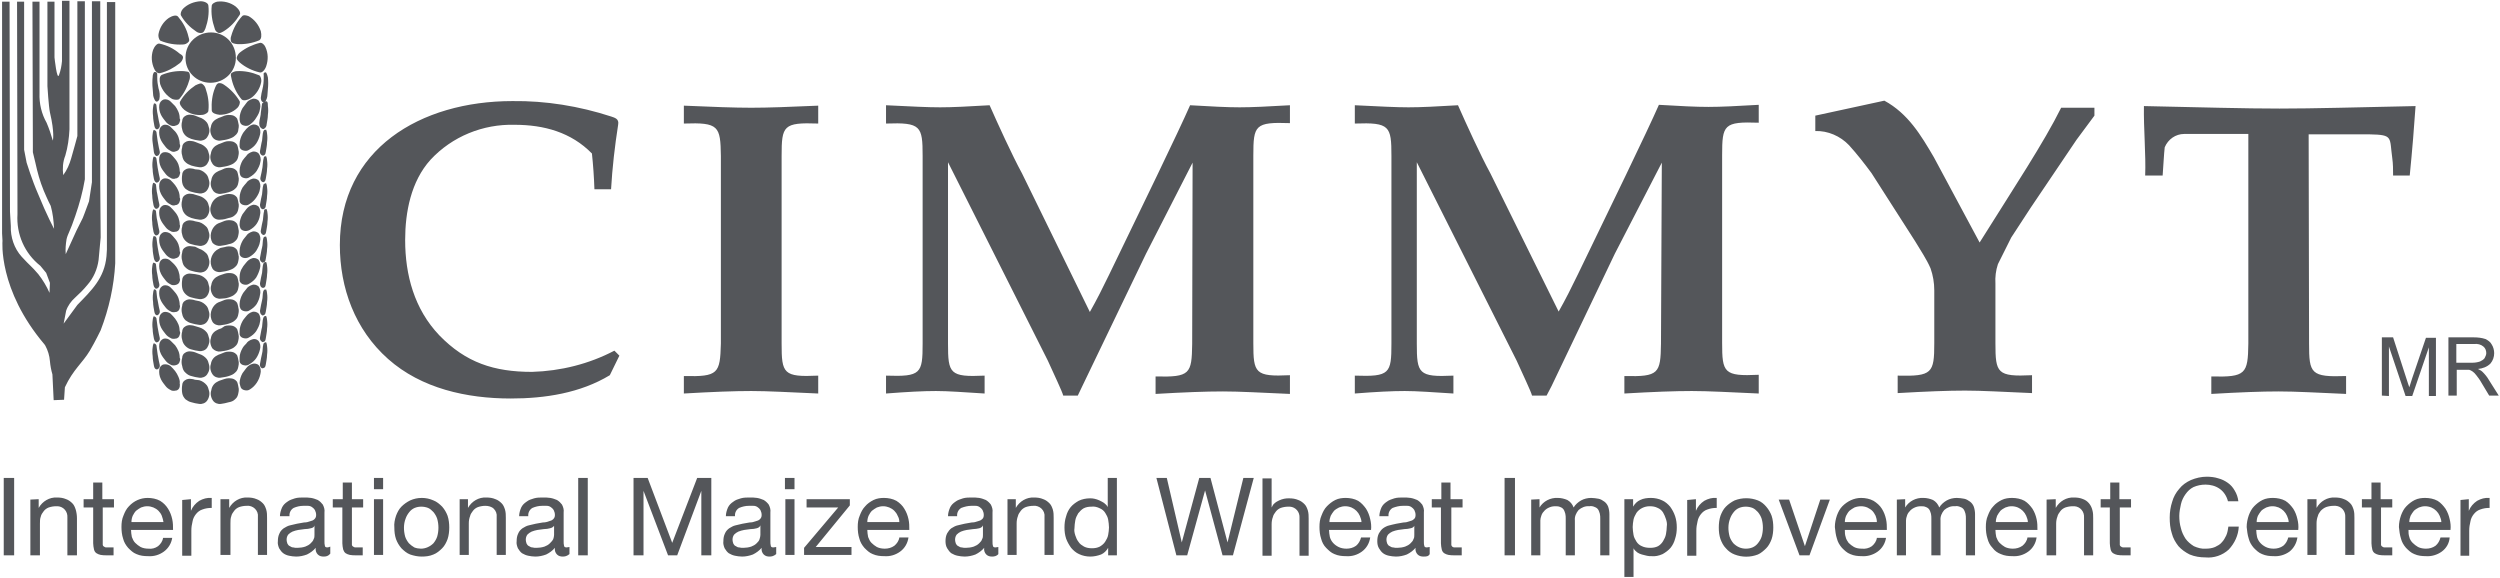
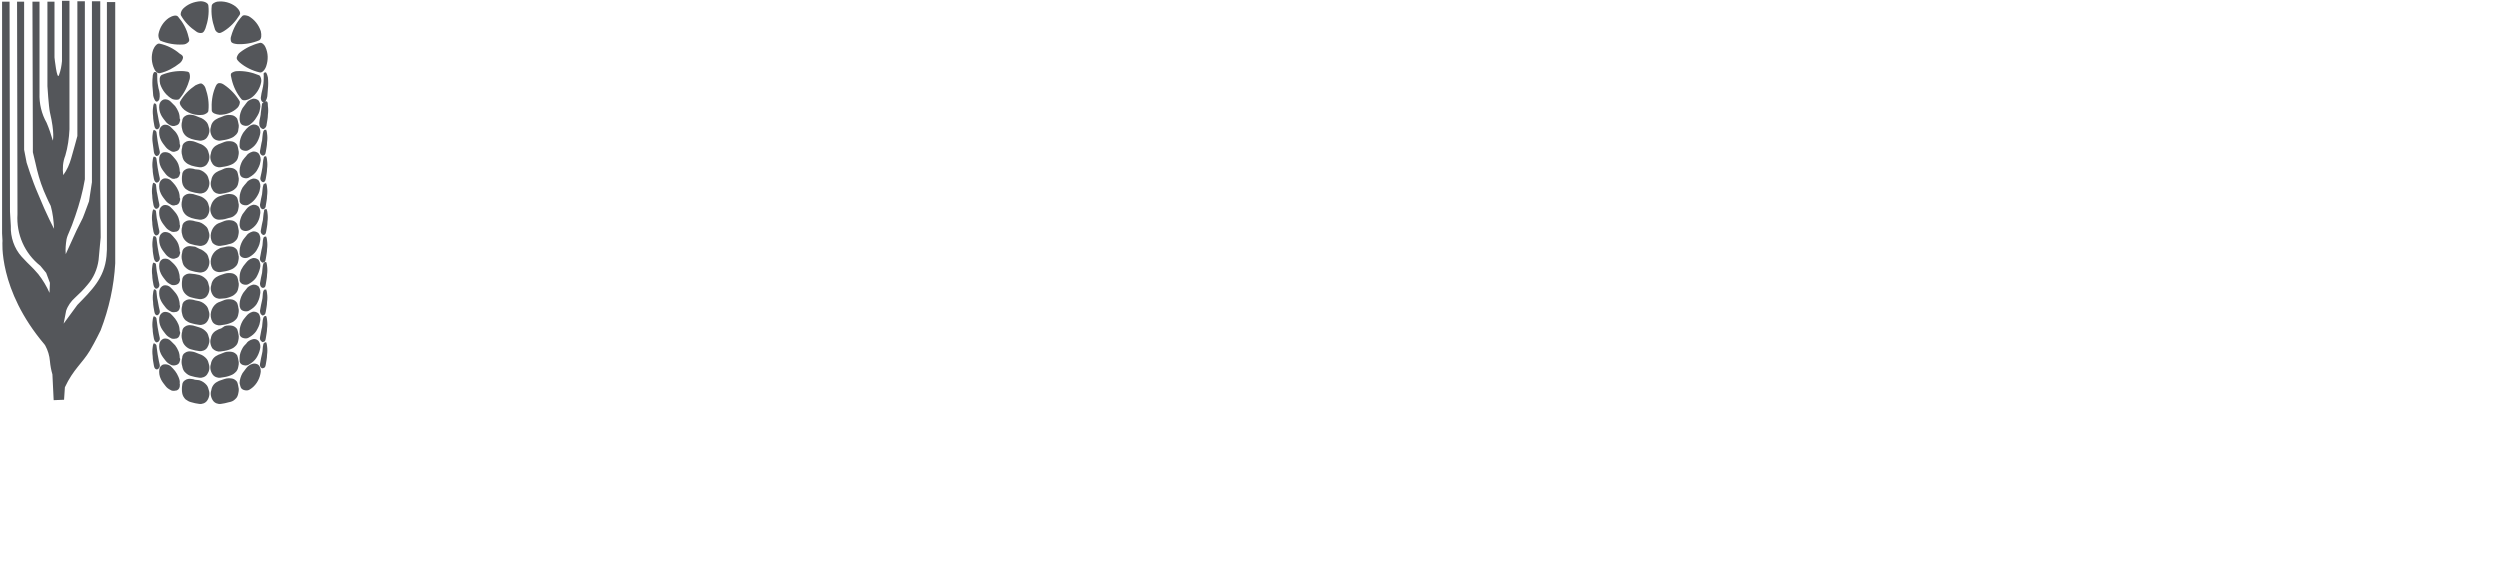
<svg xmlns="http://www.w3.org/2000/svg" width="601" height="139" viewBox="0 0 601 139" fill="none">
  <path d="M22.1 43.8V0.3H24.1V43.9L24.2 57.1L23.7 62.5C23.4 64.7 22.5 66.8 21 68.5C20.1 69.6 19.1 70.6 18 71.6C17.1 72.4 16.3 73.5 15.9 74.7L15.3 77.8L18.6 73.3C22 69.8 25.1 66.9 25.6 61.6L25.7 60V0.5H27.7V63.3C27.4 68.8 26.2 74.2 24.2 79.4C24.2 79.4 22.9 82.1 21.6 84.3C19.8 87.3 17.6 88.8 15.6 93.1L15.4 96.1L12.9 96.2L12.6 90C12.3 89 12.1 87.9 12 86.8C11.9 85.5 11.5 84.2 10.9 83.1L10.7 82.8C-0.5 69.6 0.6 57.9 0.6 57.9L0.5 56.1V0.4H2.3L2.4 50.9L2.6 54.3C2.5 57 3.4 59.7 5.2 61.7C7.3 64 7.5 63.9 9.2 65.9C10.3 67.3 11.2 68.8 11.9 70.4L12 68L11.1 65.6L9.7 63.9C5.9 60.9 3.9 56.3 4.2 51.5L4.1 0.4H5.8V36L6.4 39.1C6.4 39.1 7.7 43.3 9.1 46.5C11.3 51.9 13 55 13 55C12.9 53.1 12.7 51.3 12.2 49.5C11.6 48.4 10.5 45.8 10.5 45.8C9.6 43.6 9 41.4 8.5 39.1L7.9 36.6V34.7L7.8 0.4H9.5V22.4C9.4 24.9 10 27.4 11.2 29.5C11.8 30.9 12.3 32.4 12.7 33.8C12.7 33.8 13.2 32.1 12 27C11.7 25.6 11.4 20.7 11.4 20.7V0.4H13.1V13.8C13.1 13.8 13.7 19.6 14.2 18C14.6 16.9 14.8 15.8 14.9 14.7V0.2H16.7V31.1C16.6 33.2 16.3 35.4 15.7 37.4C15.1 38.9 15 40.5 15.2 42.1C16.1 40.9 16.7 39.5 17.1 38.1C17.5 36.8 18.6 32.7 18.6 32.7V0.3H20.4V43.1C19.9 46.1 19.1 49 18.1 51.9C16.9 55.5 16.3 56.2 16 57.5C15.8 58.7 15.7 59.9 15.8 61.1L18.4 55.4C19 54.2 19.9 52.4 19.9 52.4C19.9 52.4 20.5 50.9 21.4 48.4L22.1 43.8ZM47.9 34.5C48.6 34.7 49.2 35.1 49.7 35.7C50 36.1 50.1 36.5 50.2 36.9C50.5 37.8 50.3 38.7 49.8 39.4C49.4 40 48.6 40.3 47.9 40.2C47.2 40.1 46.6 40 46 39.8C45.5 39.6 45 39.4 44.6 39C44.1 38.6 43.9 38 43.8 37.4C43.6 36.8 43.6 36.1 43.8 35.4C43.8 34.9 44.1 34.4 44.5 34.2C44.9 33.9 45.5 33.8 46 33.9C46.3 33.9 46.6 34 46.9 34.1L47.9 34.5ZM37.6 25.3C37.7 25.9 37.7 26.7 37.9 27.5C38.1 28.8 38.3 29.5 38.4 30C38.5 30.4 38.3 30.8 38 31C37.8 31.1 37.7 31.1 37.7 31.1C37.4 31 37.2 30.8 37.1 30.2C37 29.6 36.8 28.7 36.8 27.9C36.7 27.2 36.7 26.5 36.8 25.8C36.8 25.5 36.9 25.2 37 24.9C37 24.9 37 24.8 37.3 24.9C37.4 24.9 37.6 25.1 37.6 25.3ZM37.8 17.9V18.6C37.8 19.5 37.9 20.3 38.1 21.2C38.4 22.1 38.5 23 38.3 23.9C38.2 24.1 38.1 24.2 38 24.3C37.7 24.5 37.6 24.5 37.3 24.2C37 23.7 36.8 23.1 36.8 22.6L36.7 21.3C36.6 20.4 36.6 19.4 36.7 18.5C36.7 18.1 36.8 17.7 37 17.4C37.1 17.3 37.2 17.3 37.3 17.3C37.8 17.4 37.8 17.6 37.8 17.9ZM37.6 31.7C37.7 32.3 37.8 33.2 37.9 33.9C38.1 35.2 38.3 35.9 38.4 36.4C38.5 36.8 38.3 37.2 38 37.4C37.8 37.5 37.7 37.5 37.6 37.5C37.5 37.5 37.1 37.2 37 36.6C36.9 35.8 36.8 35.1 36.7 34.3C36.6 33.6 36.6 32.9 36.7 32.2C36.7 31.9 36.8 31.6 36.9 31.3C36.9 31.3 36.9 31.2 37.2 31.3C37.4 31.4 37.5 31.5 37.6 31.7ZM47.9 28.2C48.6 28.4 49.2 28.8 49.7 29.4C50 29.8 50.1 30.2 50.2 30.6C50.5 31.4 50.3 32.3 49.8 33C49.4 33.6 48.6 33.9 47.9 33.8C47.2 33.7 46.6 33.6 46 33.4C45.5 33.2 45 33 44.6 32.6C44.2 32.2 43.9 31.7 43.8 31.1C43.6 30.4 43.6 29.8 43.8 29.1C43.8 28.6 44.1 28.1 44.5 27.9C44.9 27.6 45.5 27.5 46 27.6C46.3 27.6 46.6 27.7 46.9 27.8L47.9 28.2ZM47.9 47.1C48.6 47.3 49.2 47.7 49.7 48.3C50 48.7 50.1 49.1 50.2 49.5C50.5 50.3 50.3 51.3 49.8 52C49.4 52.6 48.6 52.9 47.9 52.8C47.2 52.7 46.6 52.6 46 52.4C45.5 52.2 45 52 44.6 51.6C44.2 51.2 43.9 50.7 43.8 50.1C43.6 49.5 43.6 48.8 43.8 48.1C43.8 47.6 44.1 47.1 44.5 46.9C44.9 46.6 45.5 46.5 46 46.6C46.3 46.6 46.6 46.7 46.9 46.8L47.9 47.1ZM47.9 40.8C48.6 41 49.2 41.4 49.7 42C50 42.4 50.1 42.8 50.2 43.2C50.5 44 50.3 45 49.8 45.7C49.4 46.3 48.6 46.6 47.9 46.5C47.2 46.4 46.6 46.3 46 46.1C45.5 46 45 45.7 44.6 45.4C44.2 45 43.9 44.5 43.8 43.9C43.7 43.3 43.7 42.6 43.8 42C43.8 41.5 44.1 41 44.5 40.8C44.9 40.5 45.5 40.4 46 40.5C46.3 40.5 46.6 40.6 46.9 40.7L47.9 40.8ZM47.9 59.8C48.6 60 49.2 60.5 49.7 61C50 61.4 50.1 61.8 50.2 62.2C50.5 63 50.3 64 49.8 64.7C49.4 65.3 48.6 65.6 47.9 65.5C47.2 65.4 46.6 65.3 46 65.1C45.5 65 45 64.7 44.6 64.3C44.1 63.9 43.9 63.3 43.8 62.7C43.6 62.1 43.6 61.4 43.8 60.7C43.8 60.2 44.1 59.7 44.5 59.5C44.9 59.2 45.5 59.1 46 59.2C46.3 59.2 46.6 59.3 46.9 59.3L47.9 59.8ZM47.9 53.4C48.6 53.6 49.2 54.1 49.7 54.6C50 55 50.1 55.4 50.2 55.8C50.5 56.6 50.3 57.5 49.8 58.3C49.4 58.9 48.6 59.2 47.9 59.1C47.2 59 46.6 58.9 46 58.7C45.5 58.6 45 58.3 44.6 57.9C44.2 57.5 43.9 57 43.8 56.4C43.6 55.8 43.6 55.1 43.8 54.5C43.8 54 44.1 53.5 44.5 53.3C44.9 53 45.5 52.9 46 53C46.3 53 46.6 53.1 46.9 53.2L47.9 53.4ZM47.9 72.4C48.6 72.6 49.2 73 49.7 73.6C50 74 50.1 74.4 50.2 74.8C50.5 75.6 50.3 76.6 49.8 77.3C49.4 77.9 48.6 78.2 47.9 78.1C47.2 78 46.6 77.9 46 77.7C45.5 77.6 45 77.3 44.6 77C44.2 76.6 43.9 76.1 43.8 75.5C43.6 74.8 43.6 74.2 43.8 73.5C43.8 73 44.1 72.5 44.5 72.3C44.9 72 45.5 71.9 46 72C46.3 72 46.6 72.1 46.9 72.2L47.9 72.4ZM47.9 66.1C48.6 66.3 49.2 66.7 49.7 67.3C50 67.7 50.1 68.1 50.2 68.6C50.5 69.4 50.3 70.4 49.8 71.1C49.4 71.7 48.6 72 47.9 71.9C47.2 71.8 46.6 71.7 46 71.5C45.5 71.4 45 71.1 44.6 70.7C44.2 70.3 43.9 69.8 43.8 69.2C43.7 68.6 43.7 67.9 43.8 67.3C43.8 66.8 44.1 66.3 44.5 66.1C44.9 65.8 45.5 65.7 46 65.8C46.3 65.8 46.6 65.9 46.9 65.9L47.9 66.1ZM47.9 85.1C48.6 85.3 49.2 85.7 49.7 86.3C50 86.7 50.1 87.1 50.2 87.5C50.5 88.4 50.3 89.3 49.8 90C49.4 90.6 48.6 90.9 47.9 90.8C47.2 90.7 46.6 90.6 46 90.4C45.5 90.3 45 90 44.6 89.6C44.1 89.2 43.9 88.6 43.8 88C43.6 87.4 43.6 86.7 43.8 86C43.8 85.5 44.1 85 44.5 84.8C44.9 84.5 45.5 84.4 46 84.5C46.3 84.5 46.6 84.6 46.9 84.7L47.9 85.1ZM47.9 78.7C48.6 78.9 49.2 79.3 49.7 79.9C50 80.3 50.1 80.7 50.2 81.1C50.5 81.9 50.3 82.8 49.8 83.6C49.4 84.2 48.6 84.5 47.9 84.4C47.2 84.3 46.6 84.2 46 84C45.5 83.9 45 83.6 44.6 83.2C44.2 82.8 43.9 82.3 43.8 81.7C43.6 81.1 43.6 80.4 43.8 79.7C43.8 79.2 44.1 78.7 44.5 78.5C44.9 78.2 45.5 78.1 46 78.2C46.3 78.2 46.6 78.3 46.9 78.4L47.9 78.7ZM47.9 91.4C48.6 91.6 49.2 92 49.7 92.6C50 93 50.1 93.4 50.2 93.8C50.5 94.6 50.3 95.6 49.8 96.3C49.4 96.9 48.6 97.2 47.9 97.1C47.2 97 46.6 96.9 46 96.7C45.5 96.6 45 96.3 44.6 96C44.2 95.6 43.9 95.1 43.8 94.5C43.7 93.9 43.7 93.2 43.8 92.6C43.8 92.1 44.1 91.6 44.5 91.4C44.9 91.1 45.5 91 46 91.1C46.3 91.1 46.6 91.2 46.9 91.3H47L47.9 91.4ZM43.2 35.5C43.1 36 42.7 36.3 42.2 36.4C41.8 36.6 41.3 36.5 40.9 36.2C40.5 36 40.1 35.7 39.8 35.3C39.4 34.8 39 34.3 38.7 33.7C38.3 32.9 38.2 32.1 38.3 31.3C38.4 30.7 38.8 30.2 39.4 30C40 29.9 40.6 30.1 41 30.5C41.4 30.9 41.8 31.3 42.1 31.6C42.8 32.4 43.2 33.5 43.2 34.6C43.4 35 43.3 35.3 43.2 35.5ZM43.2 42C43.1 42.5 42.7 42.9 42.2 42.9C41.8 43.1 41.3 43 40.9 42.7C40.5 42.5 40.1 42.2 39.8 41.8C39.4 41.3 39 40.8 38.7 40.2C38.3 39.4 38.2 38.6 38.3 37.8C38.4 37.2 38.8 36.7 39.4 36.6C40 36.5 40.6 36.7 41 37C41.4 37.4 41.8 37.8 42.1 38.2C42.8 39 43.2 40.1 43.2 41.2C43.4 41.4 43.3 41.7 43.2 42ZM43.2 48.4C43.1 48.9 42.7 49.3 42.2 49.3C41.8 49.5 41.3 49.4 40.9 49.1C40.5 48.9 40.1 48.6 39.8 48.2C39.4 47.7 39 47.2 38.7 46.6C38.3 45.8 38.2 45 38.3 44.2C38.4 43.6 38.8 43.1 39.4 42.9C40 42.8 40.6 43 41 43.3C41.4 43.7 41.8 44.1 42.1 44.5C42.4 44.9 42.7 45.4 42.9 45.9C43.1 46.4 43.2 46.9 43.2 47.5C43.4 47.8 43.3 48.1 43.2 48.4ZM43.2 54.8C43.1 55.3 42.7 55.7 42.2 55.7C41.8 55.8 41.3 55.8 40.9 55.5C40.5 55.3 40.1 55 39.8 54.6C39.4 54.1 39 53.6 38.7 53C38.3 52.2 38.2 51.4 38.3 50.6C38.4 50 38.8 49.5 39.4 49.3C40 49.2 40.6 49.4 41 49.8C41.4 50.2 41.8 50.6 42.1 51C42.8 51.8 43.2 52.9 43.2 54C43.3 54.2 43.3 54.5 43.2 54.8ZM43.2 61.2C43.1 61.7 42.7 62 42.2 62.1C41.8 62.3 41.3 62.2 40.9 62C40.5 61.8 40.1 61.5 39.8 61.1C39.4 60.6 39 60.1 38.7 59.5C38.3 58.7 38.2 57.9 38.3 57.1C38.4 56.5 38.8 56 39.4 55.8C40 55.7 40.6 55.9 41 56.2C41.4 56.6 41.8 57 42.1 57.4C42.8 58.2 43.2 59.3 43.2 60.4C43.4 60.7 43.3 60.9 43.2 61.2ZM43.2 67.6C43.1 68.1 42.7 68.4 42.2 68.5C41.8 68.6 41.3 68.6 40.9 68.3C40.5 68.1 40.1 67.8 39.8 67.4C39.4 66.9 39 66.4 38.7 65.8C38.3 65 38.2 64.2 38.3 63.4C38.4 62.8 38.8 62.3 39.4 62.2C40 62.1 40.6 62.3 41 62.7C41.4 63.1 41.8 63.4 42.1 63.8C42.8 64.6 43.2 65.7 43.2 66.8C43.3 67.1 43.3 67.4 43.2 67.6ZM43.2 74.1C43.1 74.6 42.7 75 42.2 75C41.8 75.1 41.3 75.1 40.9 74.8C40.5 74.6 40.1 74.3 39.8 73.9C39.4 73.4 39 72.9 38.7 72.3C38.3 71.5 38.2 70.7 38.3 69.9C38.4 69.3 38.8 68.8 39.4 68.6C40 68.5 40.6 68.7 41 69.1C41.4 69.5 41.8 69.9 42.1 70.3C42.8 71.1 43.2 72.2 43.2 73.3C43.3 73.5 43.3 73.8 43.2 74.1ZM43.2 80.5C43.1 81 42.7 81.4 42.2 81.4C41.8 81.5 41.3 81.5 40.9 81.2C40.5 81 40.1 80.7 39.8 80.3C39.4 79.8 39 79.3 38.7 78.7C38.3 77.9 38.2 77.1 38.3 76.3C38.4 75.7 38.8 75.2 39.4 75C40 74.9 40.6 75.1 41 75.4C41.4 75.8 41.8 76.2 42.1 76.6C42.4 77 42.7 77.5 42.9 78C43.1 78.5 43.2 79.1 43.2 79.6C43.4 79.9 43.3 80.2 43.2 80.5ZM43.2 86.9C43.1 87.4 42.7 87.7 42.2 87.8C41.8 87.9 41.3 87.9 40.9 87.6C40.5 87.4 40.1 87.1 39.8 86.7C39.4 86.2 39 85.7 38.7 85.1C38.3 84.3 38.2 83.5 38.3 82.7C38.4 82.1 38.8 81.6 39.4 81.4C40 81.3 40.6 81.5 41 81.9C41.4 82.3 41.8 82.7 42.1 83C42.4 83.4 42.7 83.9 42.9 84.4C43.1 84.9 43.2 85.4 43.2 86C43.4 86.3 43.3 86.6 43.2 86.9ZM43.2 93C43.1 93.5 42.7 93.9 42.2 93.9C41.8 94 41.3 94 40.9 93.7C40.5 93.5 40.1 93.2 39.8 92.8C39.4 92.3 39 91.8 38.7 91.2C38.3 90.4 38.2 89.6 38.3 88.8C38.4 88.2 38.8 87.7 39.4 87.6C40 87.5 40.6 87.7 41 88C41.4 88.4 41.8 88.8 42.1 89.2C42.4 89.6 42.7 90.1 42.9 90.6C43.1 91.1 43.3 91.6 43.2 92.2C43.3 92.4 43.2 92.7 43.2 93ZM37.6 38.1C37.7 38.7 37.8 39.6 37.9 40.3C38.1 41.6 38.3 42.3 38.4 42.8C38.5 43.2 38.3 43.6 38 43.8C37.8 43.9 37.7 43.9 37.6 43.9C37.5 43.9 37.1 43.6 37 43C36.9 42.4 36.7 41.5 36.7 40.7C36.6 40 36.6 39.3 36.7 38.6C36.7 38.3 36.8 38 36.9 37.7C36.9 37.7 36.9 37.6 37.2 37.7C37.4 37.7 37.5 37.9 37.6 38.1ZM37.5 44.4C37.6 45 37.6 45.9 37.8 46.6C38 47.9 38.2 48.6 38.3 49.1C38.4 49.5 38.2 49.9 37.9 50.1C37.7 50.2 37.6 50.2 37.5 50.2C37.4 50.2 37 49.9 36.9 49.3C36.8 48.7 36.6 47.8 36.6 47C36.5 46.3 36.5 45.6 36.6 44.9C36.6 44.6 36.7 44.3 36.8 44C36.8 44 36.8 43.9 37.1 44C37.3 44.1 37.5 44.3 37.5 44.4ZM37.5 50.8C37.6 51.4 37.6 52.3 37.8 53C38 54.3 38.2 55 38.3 55.5C38.4 55.9 38.2 56.3 37.9 56.5C37.7 56.6 37.6 56.6 37.5 56.6C37.4 56.6 37 56.3 36.9 55.7C36.8 55.1 36.6 54.2 36.6 53.4C36.5 52.7 36.5 52 36.6 51.3C36.6 51 36.7 50.7 36.8 50.4C36.8 50.4 36.8 50.3 37.1 50.4C37.3 50.5 37.5 50.6 37.5 50.8ZM37.6 57.2C37.7 57.8 37.8 58.7 37.9 59.4C38.1 60.7 38.3 61.5 38.4 61.9C38.5 62.3 38.3 62.7 38 62.9C37.8 63 37.7 63 37.6 63C37.5 63 37.1 62.7 37 62.1C36.9 61.5 36.7 60.6 36.7 59.8C36.6 59.1 36.6 58.4 36.7 57.7C36.7 57.4 36.8 57.1 36.9 56.8C36.9 56.8 36.9 56.7 37.2 56.8C37.4 56.8 37.5 57 37.6 57.2ZM37.5 63.6C37.6 64.2 37.6 65 37.8 65.8C38 67.1 38.2 67.9 38.3 68.3C38.4 68.7 38.2 69.1 37.9 69.3C37.7 69.4 37.6 69.4 37.5 69.4C37.4 69.4 37 69.1 36.9 68.5C36.8 67.9 36.6 67 36.6 66.2C36.5 65.5 36.5 64.8 36.6 64.1C36.6 63.8 36.7 63.5 36.8 63.2C36.8 63.2 36.8 63.1 37.1 63.2C37.3 63.2 37.5 63.4 37.5 63.6ZM37.6 70C37.7 70.6 37.7 71.5 37.9 72.2C38.1 73.5 38.3 74.2 38.4 74.7C38.5 75.1 38.3 75.5 38 75.7C37.9 75.8 37.8 75.8 37.7 75.8C37.4 75.7 37.2 75.5 37.1 74.9C37 74.3 36.8 73.4 36.8 72.6C36.7 71.9 36.7 71.2 36.8 70.5C36.8 70.2 36.9 69.9 37 69.6C37 69.6 37 69.5 37.3 69.6C37.4 69.7 37.6 69.8 37.6 70ZM37.6 76.5C37.7 77.1 37.8 78 37.9 78.7C38.1 80 38.3 80.7 38.4 81.2C38.5 81.6 38.3 82 38 82.2C37.8 82.3 37.7 82.3 37.6 82.3C37.5 82.3 37.1 82 37 81.4C36.9 80.8 36.7 79.9 36.7 79.1C36.6 78.4 36.6 77.7 36.7 77C36.7 76.7 36.8 76.4 36.9 76.1C36.9 76.1 36.9 76 37.2 76.1C37.4 76.2 37.5 76.3 37.6 76.5ZM37.6 83C37.7 83.6 37.8 84.5 37.9 85.2C38.1 86.5 38.3 87.2 38.4 87.7C38.5 88.1 38.3 88.5 38 88.7C37.9 88.8 37.8 88.8 37.6 88.8C37.3 88.7 37.1 88.5 37 87.9C36.9 87.3 36.7 86.4 36.7 85.6C36.6 84.9 36.6 84.2 36.7 83.5C36.7 83.2 36.8 82.9 36.9 82.6C36.9 82.6 36.9 82.5 37.2 82.6C37.4 82.7 37.5 82.8 37.6 83ZM43.2 29.3C43.1 29.8 42.7 30.1 42.2 30.2C41.8 30.4 41.3 30.3 40.9 30.1C40.5 29.9 40.1 29.6 39.8 29.2C39.4 28.7 39 28.2 38.7 27.6C38.3 26.8 38.2 26 38.3 25.2C38.4 24.6 38.8 24.1 39.4 23.9C40 23.8 40.6 24 41 24.4C41.4 24.8 41.8 25.2 42.1 25.5C42.4 25.9 42.7 26.4 42.9 26.9C43.1 27.4 43.2 27.9 43.2 28.5C43.4 28.7 43.3 29 43.2 29.3ZM54 34.1C54.6 33.9 55.2 33.9 55.8 34C56.3 34.1 56.7 34.4 57 34.8C57.2 35.3 57.3 35.9 57.4 36.5C57.4 36.8 57.4 37.2 57.3 37.5C57.2 38.1 57 38.6 56.5 39C56.1 39.4 55.6 39.6 55 39.8C54.4 40 53.7 40.1 53 40.2C52.3 40.3 51.5 40 51.1 39.4C50.6 38.7 50.4 37.8 50.7 36.9C50.8 36.1 51.3 35.3 52.1 34.9C52.4 34.7 52.7 34.6 53 34.5L54 34.1ZM63.7 24.4C64.3 24.2 64.4 24.6 64.4 25.5C64.5 26.2 64.5 26.9 64.4 27.6C64.4 28.4 64.2 29.2 64.1 29.9C64.1 30.4 63.8 30.8 63.4 31C63 31.1 62.6 30.7 62.4 30.3C62.3 29.8 62.3 29.4 62.4 28.9C62.5 28.3 62.7 27.7 62.7 27.1C62.8 26.4 62.9 25.6 63 24.9C63.2 24.7 63.4 24.5 63.7 24.4Z" fill="#54565A" />
  <path d="M63.7 17.4C63.9 17.4 64 17.4 64 17.5C64.2 17.8 64.3 18.2 64.4 18.6C64.5 19.5 64.5 20.5 64.4 21.4L64.3 22.7C64.3 23.3 64.1 23.9 63.8 24.4C63.5 24.7 63.4 24.7 63.1 24.5C62.8 24.3 62.7 23.9 62.7 23.5C62.8 22.8 62.9 22.1 63.1 21.4C63.3 20.6 63.4 19.7 63.4 18.8V18C63.3 17.7 63.4 17.5 63.7 17.4ZM63.7 31.2H64C64.1 31.5 64.2 31.8 64.2 32.1C64.3 32.8 64.3 33.5 64.2 34.2C64.2 35 64 35.8 63.9 36.5C63.8 37.2 63.6 37.3 63.3 37.4C63.2 37.4 63 37.4 62.9 37.3C62.6 37.1 62.4 36.7 62.5 36.3C62.7 35.4 62.8 34.5 63 33.8C63.1 33.1 63.1 32.2 63.3 31.6C63.4 31.4 63.5 31.2 63.7 31.2ZM54 27.8C54.6 27.6 55.2 27.6 55.8 27.7C56.3 27.8 56.7 28.1 57 28.5C57.2 29 57.3 29.6 57.4 30.1C57.4 30.4 57.4 30.8 57.3 31.1C57.3 31.7 57 32.2 56.5 32.6C56.1 33 55.6 33.2 55 33.4C54.4 33.6 53.7 33.7 53 33.8C52.3 33.9 51.5 33.6 51.1 33C50.6 32.3 50.4 31.3 50.7 30.5C50.8 29.7 51.3 29 52.1 28.6C52.4 28.4 52.7 28.3 53 28.2L54 27.8ZM54 46.8C54.6 46.6 55.2 46.6 55.8 46.7C56.3 46.8 56.7 47.1 57 47.5C57.2 48 57.3 48.6 57.4 49.2C57.4 49.5 57.4 49.9 57.3 50.2C57.2 50.8 57 51.3 56.5 51.7C56.1 52.1 55.6 52.3 55 52.4C54.4 52.6 53.7 52.8 53 52.8C52.2 52.9 51.5 52.6 51.1 52C50.6 51.3 50.4 50.3 50.7 49.5C51 48.3 51.9 47.4 53 47.1L54 46.8ZM54 40.5C54.6 40.3 55.2 40.3 55.8 40.4C56.3 40.5 56.7 40.8 57 41.2C57.2 41.7 57.3 42.3 57.4 42.9C57.4 43.2 57.4 43.6 57.3 43.9C57.2 44.5 57 45 56.5 45.4C56.1 45.8 55.6 46 55 46.2C54.4 46.4 53.7 46.5 53.1 46.6C52.4 46.7 51.6 46.4 51.2 45.8C50.7 45.1 50.5 44.2 50.8 43.3C50.9 42.5 51.4 41.7 52.2 41.3C52.5 41.1 52.8 41 53.1 40.9L54 40.5ZM54 59.4C54.6 59.2 55.2 59.2 55.8 59.3C56.3 59.4 56.7 59.7 57 60.1C57.2 60.6 57.3 61.2 57.4 61.7C57.4 62 57.4 62.4 57.3 62.7C57.2 63.3 57 63.8 56.5 64.2C56.1 64.6 55.6 64.8 55 65C54.4 65.2 53.7 65.3 53 65.4C52.3 65.5 51.5 65.2 51.1 64.6C50.2 63.1 50.7 61.1 52.1 60.1C52.4 59.9 52.7 59.8 53 59.6L54 59.4ZM54 53.1C54.6 52.9 55.2 52.9 55.8 53C56.3 53.1 56.7 53.4 57 53.8C57.2 54.3 57.3 54.9 57.4 55.5C57.4 55.8 57.4 56.2 57.3 56.5C57.2 57.1 57 57.6 56.5 58C56.1 58.4 55.6 58.6 55 58.7C54.4 58.9 53.7 59 53 59.1C52.3 59.2 51.6 58.9 51.1 58.4C50.2 56.9 50.7 54.9 52.1 53.9C52.4 53.7 52.7 53.6 53 53.5L54 53.1ZM54 72.1C54.6 71.9 55.2 71.9 55.8 72C56.3 72.1 56.7 72.4 57 72.8C57.2 73.3 57.3 73.9 57.4 74.5C57.4 74.8 57.4 75.2 57.3 75.5C57.2 76.1 57 76.6 56.5 77C56.1 77.4 55.6 77.6 55 77.8C54.4 78 53.7 78.1 53 78.2C52.3 78.3 51.5 78 51.1 77.4C50.2 75.9 50.7 73.9 52.1 72.9C52.4 72.7 52.7 72.6 53 72.5L54 72.1ZM54 65.8C54.6 65.6 55.2 65.6 55.8 65.7C56.3 65.8 56.7 66.1 57 66.5C57.2 67 57.3 67.6 57.4 68.2C57.4 68.5 57.4 68.9 57.3 69.2C57.2 69.8 57 70.3 56.5 70.7C56.1 71.1 55.6 71.3 55 71.5C54.4 71.7 53.7 71.8 53.1 71.8C52.4 71.9 51.6 71.6 51.2 71C50.7 70.3 50.5 69.3 50.8 68.5C50.9 67.7 51.4 66.9 52.2 66.5C52.5 66.3 52.8 66.2 53.1 66.1L54 65.8ZM54 84.7C54.6 84.5 55.2 84.5 55.8 84.6C56.3 84.7 56.7 85 57 85.4C57.2 85.9 57.3 86.5 57.4 87.1C57.4 87.4 57.4 87.8 57.3 88.1C57.2 88.7 57 89.2 56.5 89.6C56.1 90 55.6 90.2 55 90.4C54.4 90.6 53.7 90.7 53 90.8C52.3 90.9 51.5 90.6 51.1 90C50.6 89.3 50.4 88.3 50.7 87.5C50.8 86.7 51.3 85.9 52.1 85.5C52.4 85.3 52.7 85.2 53 85.1L54 84.7ZM54 78.4C54.6 78.2 55.2 78.2 55.8 78.3C56.3 78.4 56.7 78.7 57 79.1C57.2 79.6 57.3 80.2 57.4 80.8C57.4 81.1 57.4 81.5 57.3 81.8C57.2 82.4 57 82.9 56.5 83.3C56.1 83.7 55.6 83.9 55 84.1C54.4 84.3 53.7 84.4 53 84.5C52.3 84.6 51.6 84.3 51.1 83.8C50.6 83.1 50.4 82.1 50.7 81.3C50.8 80.5 51.3 79.8 52.1 79.4C52.4 79.2 52.7 79.1 53 79H53.1L54 78.4ZM54 91.1C54.6 90.9 55.2 90.9 55.8 91C56.3 91.1 56.7 91.4 57 91.8C57.2 92.3 57.3 92.9 57.4 93.5C57.4 93.8 57.4 94.2 57.3 94.5C57.2 95.1 57 95.6 56.5 96C56.1 96.4 55.6 96.6 55 96.7C54.4 96.9 53.7 97 53.1 97.1C52.4 97.2 51.6 96.9 51.2 96.3C50.7 95.6 50.5 94.6 50.8 93.8C50.9 93 51.4 92.2 52.2 91.8C52.5 91.6 52.8 91.5 53.1 91.4L54 91.1ZM57.6 34.6C57.6 33.8 57.9 32.9 58.3 32.2C58.5 31.8 58.9 31.4 59.2 31C59.6 30.6 60 30.2 60.6 30C61.1 29.8 61.7 30 62.1 30.3C62.6 30.9 62.7 31.7 62.5 32.4C62.3 33.2 62 33.9 61.6 34.5C61.2 35.1 60.6 35.6 59.9 36C59.5 36.3 59 36.3 58.6 36.2C58.1 36.1 57.7 35.8 57.6 35.3C57.6 35.1 57.6 34.9 57.6 34.6ZM57.6 41C57.6 40.2 57.9 39.3 58.3 38.6C58.6 38.2 58.9 37.8 59.2 37.5C59.5 37 60 36.7 60.6 36.5C61.1 36.3 61.7 36.5 62.1 36.8C62.6 37.4 62.8 38.2 62.6 38.9C62.5 39.7 62.1 40.4 61.7 41.1C61.3 41.7 60.7 42.2 60 42.6C59.6 42.9 59.1 42.9 58.7 42.8C58.2 42.7 57.8 42.4 57.7 41.9C57.6 41.6 57.6 41.3 57.6 41ZM57.6 47.5C57.6 46.7 57.9 45.8 58.3 45.1C58.6 44.7 58.9 44.3 59.2 44C59.5 43.5 60 43.2 60.6 43C61.1 42.8 61.7 43 62.1 43.3C62.6 43.9 62.7 44.7 62.5 45.4C62.4 46.2 62 46.9 61.6 47.5C61.2 48.1 60.6 48.7 59.9 49.1C59.5 49.4 59 49.4 58.6 49.3C58.1 49.2 57.7 48.9 57.6 48.4C57.6 48 57.6 47.7 57.6 47.5ZM57.6 53.9C57.6 53.1 57.9 52.2 58.3 51.5C58.6 51.1 58.9 50.7 59.2 50.3C59.6 49.8 60 49.5 60.6 49.3C61.1 49.1 61.7 49.3 62.1 49.6C62.6 50.2 62.7 51 62.5 51.7C62.4 52.5 62.1 53.2 61.7 53.8C61.3 54.4 60.7 54.9 60 55.3C59.6 55.5 59.1 55.6 58.7 55.5C58.2 55.4 57.8 55.1 57.7 54.6C57.6 54.4 57.6 54.1 57.6 53.9ZM57.6 60.3C57.6 59.5 57.9 58.6 58.3 57.9C58.5 57.5 58.9 57.1 59.2 56.7C59.5 56.2 60 55.9 60.6 55.7C61.1 55.5 61.7 55.7 62.1 56C62.6 56.6 62.7 57.3 62.5 58.1C62.4 58.9 62 59.6 61.6 60.3C61.2 60.9 60.6 61.4 59.9 61.8C59.5 62 59 62.1 58.6 62C58.1 61.9 57.7 61.6 57.6 61.1C57.6 60.8 57.6 60.6 57.6 60.3ZM57.6 66.7C57.6 65.8 57.8 65 58.3 64.3C58.5 63.9 58.9 63.5 59.2 63.1C59.6 62.6 60 62.3 60.6 62.1C61.1 61.9 61.7 62.1 62.1 62.4C62.6 63 62.7 63.8 62.5 64.5C62.3 65.3 62 66 61.6 66.7C61.2 67.3 60.6 67.8 59.9 68.2C59.5 68.5 59 68.5 58.6 68.4C58.1 68.3 57.7 67.9 57.6 67.5C57.6 67.2 57.6 67 57.6 66.7ZM57.6 73.1C57.6 72.3 57.9 71.4 58.3 70.7C58.5 70.3 58.9 69.9 59.2 69.5C59.5 69 60 68.7 60.6 68.5C61.1 68.3 61.7 68.5 62.1 68.8C62.6 69.4 62.7 70.2 62.5 70.9C62.4 71.7 62.1 72.4 61.7 73.1C61.3 73.7 60.7 74.2 60 74.6C59.6 74.9 59.1 74.9 58.7 74.8C58.2 74.7 57.8 74.4 57.7 73.9C57.6 73.7 57.6 73.4 57.6 73.1ZM57.6 79.6C57.6 78.8 57.9 77.9 58.3 77.2C58.5 76.8 58.9 76.4 59.2 76C59.6 75.5 60 75.2 60.6 75C61.1 74.8 61.7 75 62.1 75.3C62.6 75.9 62.7 76.7 62.5 77.4C62.4 78.2 62 78.9 61.6 79.6C61.2 80.2 60.6 80.7 59.9 81.1C59.5 81.4 59 81.4 58.6 81.3C58.1 81.2 57.7 80.9 57.6 80.4C57.6 80.1 57.6 79.8 57.6 79.6ZM57.6 86C57.6 85.2 57.9 84.4 58.3 83.7C58.5 83.3 58.9 82.9 59.2 82.6C59.5 82.1 60 81.8 60.6 81.6C61.1 81.4 61.7 81.5 62.1 81.9C62.6 82.5 62.7 83.3 62.5 84C62.3 84.8 62 85.5 61.6 86.1C61.2 86.7 60.6 87.2 59.9 87.6C59.5 87.9 59 87.9 58.6 87.8C58.1 87.7 57.7 87.4 57.6 86.9C57.6 86.5 57.6 86.3 57.6 86ZM57.6 92.1C57.6 91.3 57.9 90.4 58.3 89.7C58.6 89.3 58.9 88.9 59.2 88.5C59.6 88 60 87.7 60.6 87.5C61.1 87.3 61.8 87.4 62.2 87.8C62.7 88.4 62.8 89.2 62.6 89.9C62.3 91.4 61.4 92.8 60.1 93.6C59.7 93.9 59.2 93.9 58.8 93.8C58.3 93.7 57.9 93.4 57.8 92.9C57.7 92.7 57.7 92.4 57.6 92.1ZM63.7 37.6C63.9 37.5 64 37.6 64 37.6C64.1 37.9 64.2 38.2 64.2 38.5C64.3 39.2 64.3 39.9 64.2 40.6C64.2 41.4 64 42.2 63.9 42.9C63.8 43.6 63.6 43.7 63.3 43.8C63.3 43.8 63.2 43.8 63 43.7C62.7 43.5 62.5 43.1 62.6 42.7C62.8 41.8 63 40.9 63.1 40.2C63.2 39.5 63.2 38.6 63.4 38C63.4 37.8 63.5 37.6 63.7 37.6ZM63.7 44.1C63.9 44 64 44.1 64 44.1C64.1 44.4 64.2 44.7 64.2 45C64.3 45.7 64.3 46.4 64.2 47.1C64.2 47.9 64 48.7 63.9 49.4C63.9 49.8 63.7 50.2 63.3 50.3C63.2 50.3 63 50.3 62.9 50.2C62.6 50 62.5 49.6 62.5 49.2C62.7 48.2 62.8 47.4 63 46.7C63.1 46 63.1 45.1 63.3 44.5C63.3 44.3 63.5 44.2 63.7 44.1ZM63.8 50.3C64 50.2 64.1 50.3 64.1 50.3C64.2 50.6 64.3 50.9 64.3 51.2C64.4 51.9 64.4 52.6 64.3 53.3C64.3 54.1 64.1 54.9 64 55.6C63.9 56.3 63.7 56.4 63.4 56.5C63.4 56.5 63.3 56.5 63.1 56.4C62.8 56.2 62.6 55.8 62.7 55.4C62.9 54.4 63 53.6 63.2 52.9C63.3 52.2 63.3 51.4 63.5 50.7C63.4 50.5 63.6 50.3 63.8 50.3ZM63.7 56.9C63.9 56.8 64 56.9 64 56.9C64.1 57.2 64.2 57.5 64.2 57.8C64.3 58.5 64.3 59.2 64.2 59.9C64.2 60.7 64 61.4 63.9 62.2C63.8 63 63.6 63 63.3 63.1C63 63.2 63.1 63.1 62.9 63C62.6 62.8 62.4 62.4 62.5 62C62.7 61.1 62.8 60.2 63 59.5C63.2 58.8 63.1 58 63.3 57.3C63.4 57 63.5 56.9 63.7 56.9ZM63.7 63H64C64.1 63.3 64.2 63.6 64.2 63.9C64.3 64.6 64.3 65.3 64.2 66C64.2 66.8 64 67.5 63.9 68.3C63.8 69.1 63.6 69.1 63.3 69.2C63.2 69.2 63 69.2 62.9 69.1C62.6 68.9 62.5 68.5 62.5 68.1C62.7 67.1 62.8 66.3 63 65.6C63.1 64.9 63.1 64 63.3 63.4C63.4 63.2 63.5 63.1 63.7 63ZM63.7 69.6H64C64.1 69.9 64.2 70.2 64.2 70.5C64.3 71.2 64.3 71.9 64.2 72.6C64.2 73.4 64 74.2 63.9 74.9C63.8 75.6 63.6 75.7 63.3 75.8C63 75.9 63.1 75.8 62.9 75.7C62.6 75.5 62.5 75.1 62.5 74.7C62.7 73.7 62.8 72.9 63 72.2C63.2 71.5 63.1 70.6 63.3 70C63.4 69.8 63.5 69.6 63.7 69.6ZM63.7 76C63.9 75.9 64 76 64 76C64.1 76.3 64.2 76.6 64.2 76.9C64.3 77.6 64.3 78.3 64.2 79C64.2 79.8 64 80.5 63.9 81.3C63.8 82.1 63.6 82.1 63.3 82.2C63 82.3 63.1 82.2 62.9 82.1C62.6 81.9 62.4 81.5 62.5 81.1C62.7 80.2 62.8 79.3 63 78.6C63.1 77.9 63.1 77 63.3 76.4C63.4 76.2 63.5 76 63.7 76ZM63.7 82.3H64C64.1 82.6 64.2 82.9 64.2 83.2C64.3 83.9 64.3 84.6 64.2 85.3C64.2 86.1 64 86.9 63.9 87.6C63.8 88.3 63.6 88.4 63.3 88.5C63 88.6 63.1 88.5 62.9 88.5C62.6 88.3 62.4 87.9 62.5 87.5C62.7 86.5 62.8 85.7 63 85C63.2 84.3 63.1 83.5 63.3 82.8C63.3 82.6 63.5 82.4 63.7 82.3ZM57.6 28.4C57.6 27.6 57.9 26.7 58.3 26C58.6 25.6 58.9 25.2 59.2 24.8C59.5 24.3 60 24 60.6 23.8C61.1 23.6 61.7 23.8 62.1 24.1C62.6 24.7 62.7 25.4 62.5 26.2C62.4 27 62 27.7 61.6 28.3C61.2 29 60.7 29.5 60 30C59.6 30.3 59.1 30.3 58.7 30.2C58.2 30.1 57.8 29.8 57.7 29.3C57.6 29 57.6 28.7 57.6 28.4ZM44 13.9C43.9 14.4 43.6 14.9 43.2 15.2C41.8 16.3 40.2 17.2 38.4 17.6C37.9 17.7 37.3 17.1 37.1 16.6C36.4 15.1 36.3 13.5 36.8 12C37.1 11.2 37.8 10.3 38.4 10.5C40.2 10.9 41.8 11.7 43.2 12.9C43.9 13.3 44 13.5 44 13.9ZM52.5 20C53 19.9 53.5 20.1 53.9 20.4C55.4 21.4 56.7 22.8 57.6 24.3C57.8 24.7 57.5 25.5 57.1 25.9C56 27 54.4 27.6 52.8 27.6C51.9 27.5 50.9 27.2 50.9 26.5C50.8 24.7 51 22.8 51.7 21.1C52 20.4 52.1 20.2 52.5 20ZM48.5 20.1C48.9 20.3 49.3 20.8 49.4 21.2C50 22.9 50.3 24.7 50.1 26.6C50.1 27.1 49.3 27.5 48.8 27.6C47.2 27.8 45.6 27.4 44.3 26.4C43.6 25.8 43 24.9 43.3 24.4C44.2 22.8 45.5 21.5 47 20.5C47.9 20.1 48.2 20 48.5 20.1ZM45.5 17.5C45.7 18 45.7 18.5 45.6 19C45.1 20.8 44.3 22.4 43.1 23.8C42.8 24.1 41.9 24 41.4 23.8C40 23 39 21.7 38.5 20.2C38.3 19.3 38.3 18.3 38.9 18C40.6 17.3 42.4 17 44.2 17.1C45 17.2 45.3 17.2 45.5 17.5ZM56.9 13.9C57 13.4 57.3 12.9 57.7 12.6C59.1 11.5 60.8 10.7 62.5 10.3C63 10.2 63.6 10.8 63.8 11.3C64.5 12.8 64.5 14.4 64 15.9C63.7 16.8 63 17.6 62.4 17.4C60.7 17 59 16.2 57.6 15C57.1 14.5 56.9 14.3 56.9 13.9ZM52.5 7.9C52 7.7 51.7 7.3 51.6 6.8C51 5.1 50.7 3.2 50.9 1.4C50.9 0.9 51.7 0.5 52.2 0.4C53.8 0.2 55.4 0.6 56.7 1.6C57.4 2.2 58 3.1 57.6 3.6C56.6 5.2 55.4 6.5 53.8 7.5C53.1 7.9 52.9 8 52.5 7.9ZM48.6 7.9C48.1 8 47.6 7.9 47.2 7.6C45.7 6.6 44.4 5.3 43.5 3.7C43.3 3.3 43.6 2.5 44 2.1C45.1 1 46.6 0.4 48.2 0.3C49.1 0.3 50.1 0.7 50.1 1.4C50.3 3.2 50 5.1 49.4 6.8C49.1 7.5 49 7.7 48.6 7.9ZM55.6 10.1C55.4 9.6 55.4 9.1 55.6 8.6C56.1 6.8 57 5.2 58.2 3.9C58.5 3.5 59.3 3.7 59.8 3.9C61.2 4.7 62.2 6 62.7 7.5C62.9 8.4 62.9 9.4 62.3 9.7C60.6 10.4 58.8 10.7 57 10.6C56.2 10.5 55.9 10.4 55.6 10.1ZM55.6 17.6C56 17.3 56.5 17.1 57 17.1C58.8 17 60.6 17.4 62.3 18.1C62.7 18.3 62.9 19.2 62.8 19.7C62.5 21.3 61.6 22.7 60.3 23.6C59.5 24.1 58.5 24.3 58.1 23.9C56.9 22.5 56.1 20.8 55.7 19.1C55.5 18.2 55.4 18 55.6 17.6ZM45.3 10.1C44.9 10.5 44.5 10.7 43.9 10.7C42.1 10.8 40.3 10.5 38.6 9.8C38.2 9.6 38 8.7 38.1 8.2C38.4 6.6 39.3 5.2 40.6 4.3C41.4 3.8 42.4 3.5 42.8 4C44 5.4 44.9 7 45.3 8.8C45.5 9.5 45.6 9.8 45.3 10.1Z" fill="#54565A" />
-   <path d="M50.6 19.9C53.9 19.9 56.7 17.3 56.7 13.9C56.7 10.5 54.1 7.8 50.7 7.8C47.4 7.8 44.6 10.4 44.6 13.8C44.6 13.9 44.6 13.9 44.6 14C44.6 17.3 47.3 19.9 50.6 19.9ZM146.6 90.2C139.5 94.5 131 95.8 122.8 95.8C112.2 95.8 101.3 93.4 93.3 86.3C85.3 79.2 81.7 69.2 81.7 58.9C81.7 35.8 101.1 24.3 123.2 24.3C131.2 24.2 139.2 25.5 146.9 28C147.7 28.3 148.9 28.5 148.6 30C147.8 35.1 147.2 40.3 146.9 45.5H142.9C142.8 42.6 142.6 39.7 142.3 36.9C137.3 31.8 130.8 30 123.7 30C116.1 29.8 108.7 32.8 103.5 38.4C98.8 43.6 97.4 51 97.4 57.7C97.4 66.1 99.6 74.3 105.6 80.6C112 87.2 118.8 89.4 127.9 89.4C134.8 89.2 141.6 87.5 147.7 84.3L148.9 85.5L146.6 90.2ZM173.3 37.5C173.2 30.3 172.8 29.4 164.4 29.7V25.4C171.3 25.7 176.6 25.9 180.6 25.9C184.6 25.9 189.9 25.7 196.7 25.4V29.7C188.3 29.4 187.9 30.2 187.9 37.5V82.6C187.9 89.8 188.3 90.7 196.7 90.3V94.6C189.8 94.3 184.6 94 180.6 94C176.6 94 171.2 94.2 164.4 94.6V90.4C172.7 90.6 173.1 89.8 173.3 82.6V37.5ZM286.7 39.1L275.5 61L260.2 92.8L259.1 95.1H255.6C255.4 94.2 253.2 89.6 251.9 86.7L227.9 39V82.6C227.9 89.8 228.3 90.7 236.7 90.3V94.6C231.8 94.3 228 94 225 94C222 94 218.1 94.2 213 94.6V90.3C221.4 90.6 221.8 89.8 221.8 82.6V37.5C221.8 30.3 221.4 29.4 213 29.7V25.3C219.1 25.6 223 25.8 226 25.8C229 25.8 232.8 25.6 237.9 25.3C239.8 29.6 243.3 37.3 245.7 41.7L262 75C263.7 72 265.1 69.2 266.6 66.1C274.2 50.4 283.3 31.7 286.1 25.3C291.2 25.6 295 25.8 298 25.8C301 25.8 304.9 25.6 310.1 25.3V29.6C301.7 29.3 301.3 30.1 301.3 37.4V82.5C301.3 89.7 301.7 90.6 310.1 90.2V94.7C303.2 94.4 298 94.1 294 94.1C289.9 94.1 284.6 94.3 277.8 94.7V90.5C286.1 90.7 286.5 89.9 286.6 82.7L286.7 39.1ZM399.5 39.1L388.2 61L373 92.8L371.8 95.1H368.3C368.1 94.2 365.9 89.6 364.6 86.7L340.6 39V82.6C340.6 89.8 341 90.7 349.4 90.3V94.6C344.5 94.3 340.7 94 337.7 94C334.7 94 330.7 94.2 325.7 94.6V90.3C334.1 90.6 334.5 89.8 334.5 82.6V37.5C334.5 30.3 334.1 29.4 325.7 29.7V25.3C331.8 25.6 335.7 25.8 338.6 25.8C341.6 25.8 345.5 25.6 350.5 25.3C352.4 29.6 355.9 37.3 358.3 41.7L374.7 74.9C376.4 71.9 377.8 69.1 379.3 66C386.9 50.3 396 31.6 398.8 25.2C403.9 25.5 407.7 25.7 410.7 25.7C413.7 25.7 417.6 25.5 422.8 25.2V29.5C414.4 29.2 414 30 414 37.3V82.4C414 89.6 414.4 90.5 422.8 90.1V94.6C416 94.3 410.7 94 406.7 94C402.7 94 397.3 94.2 390.5 94.6V90.4C398.8 90.6 399.2 89.8 399.3 82.6L399.5 39.1ZM475.9 58.3C484.1 45.2 491.4 34.2 495.5 25.9H503.5V27.8L499.2 33.6L488.2 49.9L483.5 57.1L480.3 63.5C479.8 65 479.6 66.6 479.7 68.2V82.5C479.7 89.7 480.1 90.6 488.5 90.2V94.5C481.6 94.2 476.4 93.9 472.4 93.9C468.4 93.9 463.1 94.1 456.2 94.5V90.3C464.5 90.5 465 89.7 465 82.5V69.8C465 68 464.7 66.2 464.1 64.5C463.1 62.2 461.7 60.2 460.4 58L449.9 41.6C448.2 39.3 446.4 37 444.5 34.9C442.4 32.7 439.4 31.4 436.4 31.5V27.8L453 24.2C458.7 27.3 461.8 32.5 464.9 37.8L475.9 58.3ZM555.1 82.6C555.1 89.8 555.5 90.7 564 90.4V94.7C557.1 94.4 551.9 94.1 547.8 94.1C543.7 94.1 538.4 94.3 531.6 94.7V90.5C539.9 90.7 540.4 89.9 540.5 82.6V32.2H525.1C523 32.2 521.2 33.5 520.4 35.4C520.2 37.1 520.1 39.6 519.9 42.2H515.7C515.9 37.3 515.3 30.8 515.4 25.5C529.2 25.8 539.7 26.1 548 26.1C556.3 26.1 566.5 25.8 580.7 25.5C580.4 30 579.9 36.2 579.3 42.2H575.3C575.3 40.8 575.3 39.4 575.1 38C574.4 33 575.4 32.4 569.7 32.3H555L555.1 82.6ZM572.6 95.1V81.1H575.3L578.5 91C578.8 91.9 579 92.6 579.2 93.1L579.9 90.9L583.2 81.2H585.6V95.2H583.9V83.5L579.9 95.2H578.3L574.3 83.3V95.2L572.6 95.1ZM590.4 87.2H594.3C595 87.2 595.6 87.1 596.2 86.9C596.6 86.7 597 86.5 597.3 86.1C597.5 85.7 597.7 85.3 597.7 84.9C597.7 84.3 597.5 83.7 597 83.3C596.4 82.8 595.6 82.6 594.8 82.7H590.5V87.2H590.4ZM588.6 95.1V81.1H594.7C595.6 81.1 596.6 81.2 597.5 81.5C598.1 81.8 598.7 82.2 599 82.8C599.4 83.4 599.6 84.2 599.6 84.9C599.6 85.8 599.3 86.7 598.7 87.4C597.9 88.2 596.8 88.6 595.7 88.7C596.1 88.9 596.5 89.1 596.8 89.4C597.4 90 597.9 90.6 598.3 91.3L600.7 95.1H598.4L596.6 92.1C596.1 91.2 595.6 90.6 595.3 90.2C595 89.8 594.7 89.5 594.4 89.3C594.1 89.1 593.9 89 593.6 88.9C593.3 88.9 592.9 88.9 592.6 88.9H590.6V95.1H588.6ZM3.4 114.9V133.5H0.9V114.9H3.4ZM9.3 120V122.1C10.2 120.5 11.9 119.5 13.7 119.6C14.5 119.6 15.2 119.7 15.9 120C16.5 120.2 17 120.6 17.4 121C17.8 121.4 18 121.9 18.2 122.5C18.4 123.2 18.5 123.9 18.5 124.6V133.5H16.2V124.4C16.3 123 15.3 121.8 13.9 121.7C13.8 121.7 13.6 121.7 13.5 121.7C12.9 121.7 12.3 121.8 11.7 122C11.2 122.2 10.8 122.5 10.5 122.9C10.2 123.3 9.9 123.7 9.8 124.2C9.6 124.7 9.6 125.3 9.6 125.9V133.5H7.3V120.1L9.3 120ZM27.4 120V122H24.7V130.4C24.7 130.6 24.7 130.8 24.7 131C24.7 131.1 24.8 131.3 25 131.4C25.2 131.5 25.3 131.6 25.5 131.6C25.8 131.6 26.1 131.6 26.3 131.6H27.3V133.5H25.7C25.2 133.5 24.7 133.5 24.2 133.4C23.8 133.3 23.5 133.2 23.2 133C22.9 132.8 22.7 132.5 22.6 132.1C22.5 131.6 22.4 131.1 22.4 130.6V122H20.1V120H22.4V116H24.6V120H27.4ZM39.4 132.6C38.3 133.4 37 133.8 35.6 133.7C34.6 133.7 33.7 133.6 32.8 133.2C32 132.9 31.4 132.3 30.8 131.7C30.2 131 29.8 130.3 29.6 129.5C29.3 128.6 29.2 127.6 29.2 126.7C29.2 125.7 29.3 124.8 29.7 123.9C30 123.1 30.4 122.3 31 121.7C32.2 120.4 33.8 119.7 35.5 119.7C36.5 119.7 37.6 119.9 38.5 120.4C39.3 120.9 39.9 121.5 40.4 122.3C40.9 123.1 41.2 123.9 41.4 124.8C41.6 125.7 41.6 126.5 41.6 127.4H31.5C31.5 128 31.6 128.5 31.7 129.1C31.9 129.6 32.1 130.1 32.5 130.5C32.9 130.9 33.3 131.2 33.8 131.5C34.4 131.8 35.1 131.9 35.7 131.9C36.5 132 37.3 131.8 38 131.3C38.6 130.8 39.1 130.1 39.2 129.3H41.4C41.2 130.6 40.5 131.8 39.4 132.6ZM38.9 124C38.7 123.5 38.4 123.1 38.1 122.8C37.4 122.1 36.4 121.7 35.4 121.7C34.9 121.7 34.4 121.8 33.9 122C33.5 122.2 33.1 122.5 32.7 122.8C32.4 123.1 32.1 123.6 31.9 124C31.7 124.5 31.6 125 31.6 125.5H39.3C39.2 125 39.1 124.5 38.9 124ZM45.9 120V122.8C46.3 121.8 47 121 47.9 120.4C48.8 119.9 49.8 119.6 50.9 119.7V122.1C50.1 122.1 49.4 122.2 48.6 122.5C48 122.7 47.5 123.1 47.1 123.6C46.7 124.1 46.4 124.7 46.3 125.3C46.1 126.1 46 126.8 46 127.6V133.6H43.8V120.2L45.9 120ZM55.1 120V122.1C56 120.5 57.7 119.5 59.5 119.6C60.3 119.6 61 119.7 61.7 120C62.3 120.2 62.8 120.6 63.2 121C63.6 121.4 63.8 121.9 64 122.5C64.2 123.2 64.2 123.8 64.2 124.5V133.4H62V124.3C62.1 123.5 61.8 122.8 61.3 122.3C60.8 121.8 60 121.5 59.3 121.6C58.7 121.6 58.1 121.7 57.5 121.9C57 122.1 56.6 122.4 56.3 122.8C56 123.2 55.7 123.6 55.6 124.1C55.4 124.6 55.4 125.2 55.4 125.8V133.4H53V120H55.1ZM77.8 133.8C77.3 133.8 76.8 133.7 76.4 133.3C76 132.9 75.8 132.3 75.9 131.7C75.3 132.4 74.6 132.9 73.8 133.3C73 133.6 72.1 133.8 71.2 133.8C70.6 133.8 70 133.7 69.5 133.6C69 133.5 68.5 133.3 68.1 133C67.7 132.7 67.4 132.3 67.1 131.8C66.9 131.3 66.7 130.7 66.8 130.1C66.8 129.4 66.9 128.8 67.2 128.2C67.4 127.7 67.8 127.3 68.2 127C68.7 126.7 69.2 126.4 69.7 126.3C70.3 126.2 70.8 126 71.4 125.9C72 125.8 72.6 125.7 73.1 125.6C73.6 125.6 74.1 125.5 74.6 125.3C75 125.2 75.3 125.1 75.6 124.8C75.9 124.5 76 124.2 76 123.8C76 123.4 75.9 123 75.7 122.6C75.5 122.3 75.3 122.1 75 121.9C74.7 121.7 74.4 121.6 74 121.6C73.6 121.6 73.3 121.6 72.9 121.6C72.1 121.6 71.3 121.8 70.6 122.1C69.9 122.5 69.5 123.3 69.6 124.1H67.3C67.3 123.4 67.5 122.7 67.8 122C68.1 121.4 68.5 121 69.1 120.6C69.6 120.2 70.3 120 70.9 119.8C71.6 119.6 72.3 119.6 73 119.6C73.6 119.6 74.2 119.6 74.8 119.7C75.4 119.8 75.9 120 76.4 120.2C76.9 120.5 77.3 120.9 77.6 121.3C77.9 121.9 78.1 122.5 78 123.2V130.1C78 130.5 78 130.9 78.1 131.2C78.1 131.5 78.4 131.6 78.7 131.6C78.9 131.6 79.2 131.5 79.4 131.4V133.1C78.9 133.7 78.4 133.8 77.8 133.8ZM74.7 127C74.3 127.1 73.8 127.2 73.2 127.2L71.7 127.4C71.2 127.5 70.8 127.6 70.3 127.8C69.9 128 69.6 128.2 69.3 128.5C69 128.9 68.9 129.3 68.9 129.8C68.9 130.1 69 130.4 69.1 130.7C69.2 130.9 69.4 131.2 69.7 131.3C70 131.5 70.2 131.6 70.5 131.6C70.8 131.7 71.1 131.7 71.5 131.7C72.1 131.7 72.8 131.6 73.4 131.4C73.9 131.2 74.3 131 74.7 130.6C75 130.3 75.3 130 75.4 129.6C75.6 129.3 75.6 128.9 75.6 128.6V126.3C75.5 126.8 75.1 126.9 74.7 127ZM87.3 120V122H84.6V130.4C84.6 130.6 84.6 130.8 84.6 131C84.6 131.1 84.7 131.3 84.9 131.4C85.1 131.5 85.2 131.6 85.4 131.6C85.7 131.6 86 131.6 86.2 131.6H87.2V133.5H85.6C85.1 133.5 84.6 133.5 84.1 133.4C83.7 133.3 83.4 133.2 83.1 133C82.8 132.8 82.6 132.4 82.5 132.1C82.4 131.6 82.3 131.1 82.3 130.6V122H80V120H82.4V116H84.6V120H87.3ZM89.9 117.6V114.9H92.1V117.6H89.9ZM92.1 120V133.4H89.9V120H92.1ZM95.2 124C95.5 123.2 95.9 122.4 96.5 121.8C97.1 121.2 97.8 120.7 98.6 120.3C99.5 119.9 100.4 119.7 101.4 119.7C102.4 119.7 103.3 119.9 104.2 120.3C105 120.6 105.7 121.2 106.3 121.8C106.9 122.5 107.3 123.2 107.6 124C107.9 124.9 108 125.9 108 126.8C108 127.7 107.9 128.7 107.6 129.6C107.3 130.4 106.9 131.2 106.3 131.8C105.7 132.4 105 133 104.2 133.3C103.3 133.7 102.3 133.8 101.4 133.8C100.4 133.8 99.5 133.6 98.6 133.3C97.8 133 97.1 132.4 96.5 131.8C95.9 131.1 95.5 130.4 95.2 129.6C94.9 128.7 94.8 127.8 94.8 126.8C94.7 125.9 94.9 124.9 95.2 124ZM97.4 129C97.6 129.6 97.9 130.1 98.3 130.6C98.7 131 99.1 131.3 99.6 131.6C100.1 131.8 100.7 131.9 101.2 131.9C102.3 131.9 103.4 131.4 104.2 130.6C104.6 130.1 104.9 129.6 105.1 129C105.5 127.6 105.5 126.1 105.1 124.7C104.9 124.1 104.6 123.6 104.2 123.1C103.8 122.7 103.4 122.3 102.9 122.1C102.4 121.9 101.8 121.8 101.3 121.8C100.7 121.8 100.2 121.9 99.7 122.1C99.2 122.3 98.7 122.7 98.4 123.1C98 123.6 97.7 124.1 97.5 124.7C97 126 97 127.5 97.4 129ZM112.5 120V122.1C113.4 120.5 115.1 119.5 116.9 119.6C117.7 119.6 118.4 119.7 119.1 120C119.7 120.2 120.2 120.6 120.6 121C121 121.4 121.2 121.9 121.4 122.5C121.6 123.2 121.6 123.8 121.6 124.5V133.4H119.4V124.3C119.5 123.5 119.2 122.8 118.7 122.3C118.2 121.8 117.4 121.6 116.7 121.6C116.1 121.6 115.5 121.7 114.9 121.9C114.4 122.1 114 122.4 113.7 122.8C113.4 123.2 113.1 123.6 113 124.1C112.8 124.6 112.7 125.2 112.7 125.8V133.4H110.5V120H112.5ZM135.3 133.8C134.8 133.8 134.3 133.7 133.9 133.3C133.5 132.9 133.3 132.3 133.4 131.7C132.8 132.4 132.1 132.9 131.3 133.3C130.5 133.6 129.6 133.8 128.7 133.8C128.1 133.8 127.5 133.7 127 133.6C126.5 133.5 126 133.3 125.5 133C125.1 132.7 124.8 132.3 124.5 131.8C124.3 131.3 124.1 130.7 124.2 130.1C124.2 129.4 124.3 128.8 124.6 128.2C124.8 127.7 125.2 127.3 125.6 127C126.1 126.7 126.6 126.4 127.1 126.3C127.7 126.2 128.2 126 128.8 125.9C129.4 125.8 130 125.7 130.5 125.6C131 125.6 131.5 125.5 132 125.3C132.4 125.2 132.7 125.1 133 124.8C133.3 124.5 133.4 124.2 133.4 123.8C133.4 123.4 133.3 123 133.1 122.6C132.9 122.3 132.7 122.1 132.4 121.9C132.1 121.7 131.8 121.6 131.4 121.6C131 121.6 130.7 121.6 130.3 121.6C129.5 121.6 128.7 121.8 128 122.1C127.3 122.5 126.9 123.3 127 124.1H124.8C124.8 123.4 125 122.7 125.3 122C125.6 121.4 126 121 126.6 120.6C127.1 120.2 127.7 120 128.4 119.8C129.1 119.6 129.8 119.6 130.5 119.6C131.1 119.6 131.7 119.6 132.3 119.7C132.9 119.8 133.4 120 133.9 120.2C134.4 120.5 134.8 120.9 135.1 121.3C135.4 121.9 135.6 122.5 135.5 123.2V130.1C135.5 130.5 135.5 130.9 135.6 131.2C135.6 131.5 135.9 131.6 136.2 131.6C136.4 131.6 136.7 131.5 136.9 131.5V133.2C136.3 133.7 135.8 133.8 135.3 133.8ZM132.2 127C131.8 127.1 131.3 127.2 130.7 127.2L129.2 127.4C128.7 127.5 128.3 127.6 127.8 127.8C127.4 128 127.1 128.2 126.8 128.5C126.5 128.9 126.4 129.3 126.4 129.8C126.4 130.1 126.5 130.4 126.6 130.7C126.7 130.9 126.9 131.2 127.2 131.3C127.5 131.5 127.7 131.6 128 131.6C128.3 131.7 128.6 131.7 129 131.7C129.6 131.7 130.3 131.6 130.9 131.4C131.4 131.2 131.8 131 132.2 130.6C132.5 130.3 132.8 130 133 129.6C133.1 129.3 133.2 128.9 133.2 128.6V126.4C132.9 126.8 132.6 126.9 132.2 127ZM141.3 114.9V133.5H139V114.9H141.3ZM155.7 114.9L161.6 130.5L167.6 114.9H171V133.5H168.6V118L162.8 133.5H160.6L154.7 118V133.5H152.3V114.9H155.7ZM185 133.8C184.5 133.8 184 133.7 183.6 133.3C183.2 132.9 183 132.3 183.1 131.7C182.5 132.4 181.8 132.9 181 133.3C180.2 133.6 179.3 133.8 178.4 133.8C177.8 133.8 177.2 133.7 176.7 133.6C176.2 133.5 175.7 133.3 175.2 133C174.8 132.7 174.5 132.3 174.2 131.8C174 131.3 173.8 130.7 173.9 130.1C173.9 129.4 174 128.8 174.3 128.2C174.5 127.7 174.9 127.3 175.3 127C175.8 126.7 176.3 126.4 176.8 126.3C177.4 126.2 177.9 126 178.5 125.9C179.1 125.8 179.7 125.7 180.2 125.6C180.7 125.6 181.2 125.5 181.7 125.3C182.1 125.2 182.4 125.1 182.7 124.8C183 124.5 183.1 124.2 183.1 123.8C183.1 123.4 183 123 182.8 122.6C182.6 122.3 182.4 122.1 182.1 121.9C181.8 121.7 181.5 121.6 181.1 121.6C180.7 121.6 180.4 121.6 180 121.6C179.2 121.6 178.4 121.8 177.7 122.1C177 122.5 176.6 123.3 176.7 124.1H174.5C174.5 123.4 174.7 122.7 175 122C175.3 121.4 175.7 121 176.3 120.6C176.8 120.2 177.4 120 178.1 119.8C178.8 119.6 179.5 119.6 180.2 119.6C180.8 119.6 181.4 119.6 182 119.7C182.6 119.8 183.1 120 183.6 120.2C184.1 120.5 184.5 120.9 184.8 121.3C185.1 121.9 185.3 122.5 185.2 123.2V130.1C185.2 130.5 185.2 130.9 185.3 131.2C185.3 131.5 185.6 131.6 185.9 131.6C186.1 131.6 186.4 131.5 186.6 131.5V133.2C186 133.7 185.5 133.8 185 133.8ZM181.9 127C181.5 127.1 181 127.2 180.4 127.2L178.9 127.4C178.4 127.5 178 127.6 177.5 127.8C177.1 128 176.8 128.2 176.5 128.5C176.2 128.9 176.1 129.3 176.1 129.8C176.1 130.1 176.2 130.4 176.3 130.7C176.4 130.9 176.6 131.2 176.9 131.3C177.2 131.5 177.4 131.6 177.7 131.6C178 131.7 178.4 131.7 178.7 131.7C179.3 131.7 180 131.6 180.6 131.4C181.1 131.2 181.5 131 181.9 130.6C182.2 130.3 182.5 130 182.6 129.6C182.7 129.3 182.8 128.9 182.8 128.6V126.3C182.6 126.8 182.2 126.9 181.9 127ZM188.7 117.6V114.9H191V117.6H188.7ZM191 120V133.4H188.8V120H191ZM201.5 122H193.9V120H204.3V121.5L196.1 131.5H204.7V133.4H193.3V131.7L201.5 122ZM216.4 132.6C215.3 133.4 214 133.8 212.6 133.7C211.6 133.7 210.7 133.6 209.8 133.2C209 132.9 208.4 132.3 207.8 131.7C207.2 131 206.8 130.3 206.6 129.5C206.3 128.6 206.2 127.6 206.2 126.7C206.2 125.7 206.3 124.8 206.7 123.9C207 123.1 207.4 122.3 208 121.7C208.5 121.1 209.2 120.6 210 120.2C210.8 119.8 211.7 119.7 212.5 119.7C213.5 119.7 214.6 119.9 215.5 120.4C216.3 120.9 217 121.6 217.4 122.3C217.9 123.1 218.2 123.9 218.4 124.8C218.6 125.7 218.6 126.5 218.6 127.4H208.5C208.5 128 208.6 128.5 208.7 129.1C208.9 129.6 209.1 130.1 209.5 130.5C209.9 130.9 210.3 131.2 210.8 131.5C211.4 131.8 212.1 131.9 212.7 131.9C213.5 131.9 214.3 131.7 215 131.2C215.6 130.7 216.1 130 216.2 129.2H218.4C218.2 130.6 217.5 131.8 216.4 132.6ZM215.8 124C215.6 123.5 215.3 123.1 215 122.8C214.3 122.1 213.3 121.7 212.3 121.7C211.8 121.7 211.3 121.8 210.8 122C210.4 122.2 210 122.5 209.6 122.8C209.3 123.1 209 123.6 208.8 124C208.6 124.5 208.5 125 208.5 125.5H216.2C216.2 125 216.1 124.5 215.8 124ZM238.5 133.8C238 133.8 237.5 133.7 237.1 133.3C236.7 132.9 236.5 132.3 236.6 131.7C236 132.4 235.3 132.9 234.5 133.3C233.7 133.6 232.8 133.8 231.9 133.8C231.3 133.8 230.7 133.7 230.2 133.6C229.7 133.5 229.2 133.3 228.7 133C228.3 132.7 228 132.3 227.7 131.8C227.4 131.3 227.3 130.7 227.3 130.1C227.3 129.4 227.4 128.8 227.7 128.2C228 127.7 228.3 127.3 228.7 127C229.2 126.7 229.7 126.4 230.2 126.3C230.8 126.2 231.3 126 231.9 125.9C232.5 125.8 233.1 125.7 233.6 125.6C234.1 125.6 234.6 125.5 235.1 125.3C235.5 125.2 235.8 125.1 236.1 124.8C236.4 124.6 236.5 124.2 236.5 123.8C236.5 123.4 236.4 123 236.2 122.6C236 122.3 235.8 122.1 235.5 121.9C235.2 121.7 234.9 121.6 234.5 121.6C234.2 121.6 233.8 121.6 233.5 121.6C232.7 121.6 231.9 121.8 231.1 122.1C230.4 122.5 230 123.3 230.1 124.1H227.9C227.9 123.4 228.1 122.7 228.4 122C228.7 121.4 229.1 121 229.7 120.6C230.2 120.2 230.9 120 231.5 119.8C232.2 119.6 232.9 119.6 233.6 119.6C234.2 119.6 234.8 119.6 235.4 119.7C236 119.8 236.5 120 237 120.2C237.5 120.5 237.9 120.9 238.2 121.3C238.5 121.9 238.7 122.5 238.6 123.2V130.1C238.6 130.5 238.6 130.9 238.7 131.2C238.7 131.5 239 131.6 239.3 131.6C239.5 131.6 239.8 131.5 240 131.5V133.2C239.6 133.7 239 133.8 238.5 133.8ZM235.4 127C234.9 127.1 234.4 127.2 233.9 127.2L232.4 127.4C231.9 127.5 231.5 127.6 231 127.8C230.6 128 230.3 128.2 230 128.5C229.7 128.9 229.6 129.3 229.6 129.8C229.6 130.1 229.7 130.4 229.8 130.7C229.9 130.9 230.1 131.2 230.4 131.3C230.7 131.5 230.9 131.6 231.2 131.6C231.5 131.7 231.9 131.7 232.2 131.7C232.8 131.7 233.5 131.6 234.1 131.4C234.6 131.2 235 131 235.4 130.6C235.7 130.3 236 130 236.1 129.6C236.3 129.3 236.3 128.9 236.3 128.6V126.3C236.1 126.8 235.7 126.9 235.4 127ZM244.2 120V122.1C245.1 120.5 246.8 119.5 248.6 119.6C249.4 119.6 250.1 119.7 250.8 120C251.4 120.2 251.9 120.6 252.3 121C252.7 121.4 252.9 121.9 253.1 122.5C253.3 123.2 253.3 123.8 253.3 124.5V133.4H251.1V124.3C251.2 123.5 250.9 122.8 250.4 122.3C249.9 121.8 249.1 121.5 248.4 121.6C247.8 121.6 247.2 121.7 246.6 121.9C246.1 122.1 245.7 122.4 245.4 122.8C245.1 123.2 244.8 123.6 244.7 124.1C244.5 124.6 244.4 125.2 244.4 125.8V133.4H242.2V120H244.2ZM266.4 133.5V131.7C266 132.4 265.4 133 264.7 133.3C263.9 133.6 263 133.8 262.1 133.8C261.2 133.8 260.2 133.6 259.4 133.2C258.7 132.9 258 132.3 257.5 131.7C257 131 256.6 130.3 256.3 129.5C256 128.6 255.9 127.7 255.9 126.8C255.9 125.9 256 125 256.3 124.1C256.5 123.3 256.9 122.5 257.4 121.9C257.9 121.3 258.6 120.8 259.3 120.4C260.1 120 261.1 119.8 262 119.8C262.4 119.8 262.7 119.8 263.1 119.9C263.5 120 263.9 120.1 264.3 120.3C264.7 120.5 265.1 120.7 265.4 120.9C265.8 121.2 266.1 121.5 266.3 121.9V114.9H268.5V133.5H266.4ZM258.5 128.7C258.7 129.3 258.9 129.8 259.3 130.3C259.6 130.8 260.1 131.1 260.6 131.4C261.2 131.7 261.8 131.8 262.5 131.8C263.2 131.8 263.8 131.7 264.4 131.4C264.9 131.1 265.4 130.7 265.7 130.2C266 129.7 266.3 129.2 266.4 128.6C266.5 128 266.6 127.4 266.6 126.8C266.6 126.2 266.5 125.5 266.4 124.9C266.3 124.3 266 123.8 265.7 123.3C265.4 122.8 264.9 122.4 264.4 122.2C263.8 121.9 263.1 121.7 262.4 121.8C261.7 121.8 261.1 121.9 260.5 122.2C260 122.5 259.6 122.9 259.2 123.4C258.9 123.9 258.6 124.5 258.5 125.1C258.4 125.7 258.3 126.4 258.3 127C258.2 127.5 258.3 128.1 258.5 128.7ZM293.9 133.5L289.7 117.9L285.4 133.5H282.8L278 114.9H280.5L284.1 130.4L288.3 114.9H291L295.1 130.4L298.9 114.9H301.4L296.4 133.5H293.9ZM305.7 114.9V122C305.9 121.6 306.1 121.2 306.4 121C306.7 120.7 307.1 120.5 307.5 120.3C307.9 120.1 308.3 120 308.7 119.9C309.1 119.8 309.5 119.8 309.9 119.8C310.7 119.8 311.4 119.9 312.1 120.2C312.7 120.4 313.2 120.8 313.6 121.2C314 121.6 314.2 122.1 314.4 122.7C314.6 123.4 314.6 124 314.6 124.7V133.6H312.4V124.5C312.5 123.1 311.5 121.9 310.1 121.8C310 121.8 309.8 121.8 309.7 121.8C309.1 121.8 308.5 121.9 307.9 122.1C307.4 122.3 307 122.6 306.7 123C306.4 123.4 306.1 123.8 306 124.3C305.8 124.8 305.7 125.4 305.7 126V133.6H303.5V115H305.7V114.9ZM327.4 132.6C326.3 133.4 325 133.8 323.6 133.7C322.6 133.7 321.7 133.6 320.8 133.2C320 132.9 319.4 132.3 318.8 131.7C318.2 131.1 317.8 130.3 317.6 129.5C317.3 128.6 317.2 127.6 317.2 126.7C317.2 125.7 317.3 124.8 317.7 123.9C318 123.1 318.4 122.3 319 121.7C319.6 121.1 320.2 120.6 321 120.2C321.8 119.8 322.7 119.7 323.5 119.7C324.5 119.7 325.6 119.9 326.5 120.4C327.3 120.9 327.9 121.6 328.4 122.3C328.9 123.1 329.2 123.9 329.4 124.8C329.6 125.6 329.7 126.5 329.6 127.4H319.5C319.5 128 319.6 128.5 319.7 129.1C320 130.2 320.8 131 321.8 131.5C322.4 131.8 323.1 131.9 323.7 131.9C324.5 131.9 325.3 131.7 326 131.2C326.6 130.7 327 130 327.2 129.2H329.4C329.2 130.6 328.5 131.8 327.4 132.6ZM326.9 124C326.5 123.1 325.8 122.4 324.9 122C324.4 121.8 323.9 121.7 323.4 121.7C322.9 121.7 322.4 121.8 321.9 122C321.5 122.2 321 122.5 320.7 122.8C320.4 123.2 320.1 123.6 319.9 124C319.7 124.5 319.6 125 319.6 125.5H327.3C327.3 125 327.1 124.5 326.9 124ZM342.2 133.8C341.7 133.8 341.2 133.7 340.8 133.3C340.4 132.9 340.2 132.3 340.3 131.7C339.7 132.4 339 132.9 338.2 133.3C337.4 133.6 336.5 133.8 335.6 133.8C335 133.8 334.4 133.7 333.9 133.6C333.4 133.5 332.9 133.3 332.5 133C332.1 132.7 331.8 132.3 331.5 131.8C331.2 131.3 331.1 130.7 331.1 130.1C331.1 129.4 331.2 128.8 331.5 128.2C331.8 127.7 332.1 127.3 332.5 127C332.9 126.7 333.5 126.4 334 126.3C334.5 126.2 335.1 126 335.7 125.9C336.3 125.8 336.9 125.7 337.4 125.6C337.9 125.6 338.4 125.5 338.9 125.3C339.3 125.2 339.6 125.1 339.9 124.8C340.2 124.6 340.3 124.2 340.3 123.8C340.3 123.4 340.2 123 340 122.6C339.8 122.3 339.6 122.1 339.3 121.9C339 121.7 338.7 121.6 338.3 121.6C337.9 121.6 337.6 121.6 337.2 121.6C336.4 121.6 335.6 121.8 334.8 122.1C334.1 122.5 333.7 123.3 333.8 124.1H331.6C331.6 123.4 331.8 122.7 332.1 122C332.4 121.4 332.8 121 333.4 120.6C333.9 120.2 334.6 120 335.2 119.8C335.9 119.6 336.6 119.6 337.3 119.6C337.9 119.6 338.5 119.6 339.1 119.7C339.7 119.8 340.2 120 340.7 120.2C341.2 120.5 341.6 120.9 341.9 121.3C342.2 121.9 342.4 122.5 342.3 123.2V130.1C342.3 130.5 342.3 130.9 342.4 131.2C342.4 131.5 342.7 131.6 343 131.6C343.2 131.6 343.5 131.5 343.7 131.5V133.2C343.4 133.8 342.8 133.8 342.2 133.8ZM339.1 127C338.6 127.1 338.2 127.2 337.6 127.2L336.1 127.4C335.6 127.5 335.2 127.6 334.7 127.8C334.3 128 334 128.2 333.7 128.5C333.4 128.9 333.3 129.3 333.3 129.8C333.3 130.1 333.4 130.4 333.5 130.7C333.6 130.9 333.8 131.2 334.1 131.3C334.4 131.5 334.6 131.6 334.9 131.6C335.2 131.7 335.6 131.7 335.9 131.7C336.5 131.7 337.2 131.6 337.8 131.4C338.3 131.2 338.7 131 339.1 130.6C339.4 130.3 339.7 130 339.8 129.6C340 129.3 340 128.9 340 128.6V126.4C339.8 126.8 339.5 126.9 339.1 127ZM351.6 120V122H348.9V130.4C348.9 130.6 348.9 130.8 348.9 131C348.9 131.1 349 131.3 349.1 131.4C349.3 131.5 349.4 131.6 349.6 131.6C349.9 131.6 350.2 131.6 350.4 131.6H351.4V133.5H349.7C349.2 133.5 348.7 133.5 348.2 133.4C347.8 133.3 347.5 133.2 347.2 133C346.9 132.8 346.7 132.5 346.6 132.1C346.5 131.6 346.4 131.1 346.4 130.6V122H344.2V120H346.5V116H348.7V120H351.6ZM364.2 114.9V133.5H361.7V114.9H364.2ZM370.1 120V122C371 120.5 372.7 119.6 374.5 119.7C375.3 119.7 376.1 119.9 376.8 120.2C377.5 120.6 378 121.2 378.3 122C378.7 121.3 379.4 120.7 380.1 120.3C380.8 119.9 381.7 119.7 382.5 119.7C383.1 119.7 383.7 119.8 384.3 119.9C384.8 120 385.3 120.3 385.7 120.6C386.1 120.9 386.4 121.3 386.6 121.8C386.8 122.4 386.9 123 386.9 123.6V133.5H384.7V124.7C384.7 124.3 384.7 123.9 384.6 123.5C384.5 123.2 384.4 122.8 384.2 122.5C384 122.2 383.7 122 383.4 121.9C383 121.7 382.5 121.6 382.1 121.7C381.1 121.6 380.2 122 379.5 122.6C378.9 123.3 378.5 124.2 378.6 125.1V133.5H376.4V124.7C376.4 124.3 376.4 123.9 376.3 123.5C376.2 123.2 376.1 122.8 375.9 122.5C375.7 122.2 375.4 122 375.1 121.9C374.7 121.7 374.3 121.7 373.9 121.7C373.3 121.7 372.8 121.8 372.2 122.1C371.8 122.3 371.4 122.6 371.1 123C370.8 123.3 370.6 123.7 370.5 124.1C370.4 124.4 370.3 124.7 370.3 125.1V133.5H368.1V120.1L370.1 120ZM392.6 120V121.8C393 121.1 393.6 120.5 394.3 120.2C395.1 119.8 396 119.7 396.9 119.7C397.8 119.7 398.8 119.9 399.6 120.3C400.3 120.6 401 121.2 401.5 121.8C402 122.5 402.4 123.2 402.7 124.1C403 125 403.1 125.9 403.1 126.8C403.1 127.7 403 128.6 402.7 129.5C402.5 130.3 402.1 131.1 401.6 131.7C401.1 132.3 400.4 132.8 399.7 133.2C398.8 133.6 397.9 133.8 397 133.7C396.6 133.7 396.3 133.7 395.9 133.6C395.5 133.5 395.1 133.4 394.7 133.3C394.3 133.2 393.9 133 393.6 132.8C393.2 132.5 392.9 132.2 392.7 131.8V138.7H390.5V120H392.6ZM400.5 124.8C400.3 124.2 400.1 123.7 399.8 123.2C399.5 122.7 399 122.3 398.5 122.1C397.9 121.8 397.3 121.7 396.6 121.7C395.3 121.7 394.1 122.3 393.4 123.3C393.1 123.8 392.8 124.4 392.7 124.9C392.6 125.5 392.5 126.1 392.5 126.7C392.5 127.3 392.6 128 392.7 128.6C392.8 129.2 393.1 129.7 393.4 130.2C393.7 130.7 394.2 131.1 394.7 131.3C395.3 131.6 396 131.7 396.7 131.7C397.4 131.7 398 131.6 398.6 131.3C399.1 131 399.5 130.6 399.8 130.1C400.1 129.6 400.4 129 400.5 128.4C400.6 127.8 400.7 127.1 400.7 126.5C400.8 126 400.7 125.4 400.5 124.8ZM407.7 120V122.8C408.1 121.8 408.8 121 409.7 120.4C410.6 119.9 411.6 119.6 412.7 119.7V122.1C411.9 122.1 411.2 122.2 410.4 122.5C409.8 122.7 409.3 123.1 408.9 123.6C408.5 124.1 408.2 124.7 408.1 125.3C407.9 126.1 407.8 126.8 407.8 127.6V133.6H405.6V120.2L407.7 120ZM413.6 124C413.9 123.2 414.3 122.4 414.9 121.8C415.5 121.2 416.2 120.7 417 120.3C418.8 119.6 420.8 119.6 422.6 120.3C423.4 120.6 424.1 121.2 424.6 121.8C425.2 122.5 425.6 123.2 425.9 124C426.2 124.9 426.3 125.9 426.3 126.8C426.3 127.7 426.2 128.7 425.9 129.6C425.6 130.4 425.2 131.2 424.6 131.8C424 132.4 423.3 133 422.6 133.3C420.8 134 418.8 134 417 133.3C416.2 133 415.5 132.5 414.9 131.8C414.3 131.2 413.9 130.4 413.6 129.6C413.3 128.7 413.2 127.8 413.2 126.8C413.2 125.9 413.3 124.9 413.6 124ZM415.8 129C416 129.6 416.3 130.1 416.7 130.6C417.5 131.4 418.5 131.9 419.7 131.9C420.3 131.9 420.8 131.8 421.3 131.6C421.8 131.4 422.3 131 422.6 130.6C423 130.1 423.3 129.6 423.5 129C423.9 127.6 423.9 126.1 423.5 124.7C423.3 124.1 423 123.6 422.6 123.1C422.2 122.7 421.8 122.3 421.3 122.1C420.8 121.9 420.2 121.8 419.7 121.8C419.1 121.8 418.6 121.9 418.1 122.1C417.6 122.3 417.1 122.7 416.8 123.1C416.4 123.6 416.1 124.1 415.9 124.7C415.4 126 415.4 127.5 415.8 129ZM432.6 133.5L427.6 120.1H430.1L433.9 131.3L437.6 120.1H439.9L435 133.5H432.6ZM451.4 132.6C450.3 133.4 448.9 133.8 447.6 133.7C446.6 133.7 445.7 133.6 444.8 133.2C444 132.9 443.4 132.3 442.8 131.7C442.2 131 441.8 130.3 441.6 129.5C441.3 128.6 441.2 127.6 441.1 126.7C441.1 125.7 441.3 124.8 441.6 123.9C441.9 123.1 442.3 122.3 442.9 121.7C444.1 120.5 445.7 119.7 447.4 119.7C448.4 119.7 449.5 119.9 450.4 120.4C451.2 120.9 451.9 121.5 452.4 122.3C452.9 123.1 453.2 123.9 453.4 124.8C453.6 125.7 453.6 126.5 453.6 127.4H443.5C443.5 128 443.5 128.5 443.7 129.1C443.8 129.6 444.1 130.1 444.4 130.5C444.8 130.9 445.2 131.2 445.7 131.5C446.3 131.8 446.9 131.9 447.6 131.9C448.4 132 449.3 131.8 450 131.3C450.6 130.8 451.1 130.1 451.2 129.3H453.4C453.2 130.6 452.5 131.8 451.4 132.6ZM450.9 124C450.7 123.6 450.4 123.1 450.1 122.8C449.8 122.5 449.3 122.2 448.9 122C448.4 121.8 447.9 121.7 447.4 121.7C446.9 121.7 446.3 121.8 445.8 122C445.4 122.2 445 122.5 444.6 122.8C444.3 123.1 444 123.6 443.8 124C443.6 124.5 443.5 125 443.5 125.5H451.2C451.2 125 451.1 124.5 450.9 124ZM458 120V122C458.9 120.5 460.6 119.6 462.4 119.7C463.2 119.7 464 119.9 464.7 120.2C465.4 120.6 465.9 121.2 466.2 122C466.6 121.3 467.3 120.7 468 120.3C468.7 119.9 469.6 119.7 470.4 119.7C471 119.7 471.6 119.8 472.2 119.9C472.7 120 473.2 120.3 473.6 120.6C474 120.9 474.3 121.3 474.5 121.8C474.7 122.4 474.8 123 474.8 123.6V133.5H472.6V124.7C472.6 124.3 472.6 123.9 472.5 123.5C472.4 123.2 472.3 122.8 472.1 122.5C471.9 122.2 471.6 122 471.3 121.9C470.9 121.7 470.4 121.6 470 121.7C469 121.6 468.1 122 467.4 122.6C466.8 123.3 466.4 124.2 466.5 125.1V133.5H464.3V124.7C464.3 124.3 464.3 123.9 464.2 123.5C464.1 123.2 464 122.8 463.8 122.5C463.6 122.2 463.3 122 463 121.9C462.6 121.7 462.2 121.7 461.8 121.7C461.2 121.7 460.7 121.8 460.1 122.1C459.7 122.3 459.3 122.6 459 123C458.7 123.3 458.5 123.7 458.4 124.1C458.3 124.4 458.2 124.7 458.2 125.1V133.5H456V120.1L458 120ZM487.6 132.6C486.5 133.4 485.2 133.8 483.8 133.7C482.8 133.7 481.9 133.6 481 133.2C480.2 132.9 479.5 132.4 479 131.7C478.4 131.1 478 130.3 477.8 129.5C477.5 128.6 477.4 127.6 477.4 126.7C477.4 125.7 477.5 124.8 477.9 123.9C478.2 123.1 478.6 122.3 479.2 121.7C479.7 121.1 480.4 120.6 481.2 120.2C482 119.8 482.9 119.7 483.7 119.7C484.7 119.7 485.8 119.9 486.7 120.4C487.5 120.9 488.1 121.6 488.6 122.3C489.1 123.1 489.4 123.9 489.6 124.8C489.8 125.7 489.8 126.5 489.8 127.4H479.7C479.7 128 479.8 128.5 479.9 129.1C480.1 129.6 480.3 130.1 480.7 130.5C481.1 130.9 481.5 131.2 482 131.5C482.6 131.8 483.3 131.9 483.9 131.9C484.7 131.9 485.5 131.7 486.2 131.2C486.8 130.7 487.3 130 487.4 129.2H489.6C489.4 130.6 488.7 131.8 487.6 132.6ZM487.1 124C486.7 123.1 486 122.4 485.1 122C484.6 121.8 484.1 121.7 483.6 121.7C483.1 121.7 482.6 121.8 482.1 122C481.7 122.2 481.2 122.5 480.9 122.8C480.6 123.2 480.3 123.6 480.1 124C479.9 124.5 479.8 125 479.8 125.5H487.5C487.5 125 487.3 124.5 487.1 124ZM494.2 120V122.1C495.1 120.5 496.8 119.5 498.6 119.6C499.4 119.6 500.1 119.7 500.8 120C501.9 120.4 502.7 121.4 503 122.6C503.2 123.3 503.2 123.9 503.2 124.6V133.5H501V124.4C501.1 123 500.1 121.8 498.7 121.7C498.6 121.7 498.4 121.7 498.3 121.7C497.7 121.7 497.1 121.8 496.5 122C496 122.2 495.6 122.5 495.3 122.9C495 123.3 494.7 123.7 494.6 124.2C494.4 124.7 494.3 125.3 494.3 125.9V133.5H492V120.1L494.2 120ZM512.3 120V122H509.6V130.4C509.6 130.6 509.6 130.8 509.6 131C509.6 131.1 509.7 131.3 509.9 131.4C510 131.5 510.2 131.6 510.4 131.6C510.7 131.6 511 131.6 511.2 131.6H512.2V133.5H510.5C510 133.5 509.5 133.5 509 133.4C508.6 133.3 508.3 133.2 508 133C507.7 132.8 507.5 132.5 507.4 132.1C507.3 131.6 507.2 131.1 507.2 130.6V122H505V120H507.3V116H509.5V120H512.3ZM533.6 117.5C532.6 116.8 531.4 116.5 530.2 116.5C529.2 116.5 528.2 116.7 527.3 117.1C526.5 117.5 525.9 118.1 525.4 118.8C524.9 119.5 524.5 120.3 524.3 121.2C524.1 122.1 523.9 123.1 523.9 124C523.9 125 524 126 524.3 127C524.5 127.9 524.9 128.7 525.4 129.5C525.9 130.2 526.6 130.8 527.4 131.3C528.3 131.7 529.3 132 530.3 131.9C531 131.9 531.8 131.8 532.5 131.5C533.1 131.2 533.7 130.9 534.1 130.4C534.6 129.9 534.9 129.3 535.2 128.7C535.5 128 535.6 127.3 535.7 126.6H538.2C538.1 128.7 537.2 130.6 535.8 132.1C534.3 133.5 532.2 134.2 530.2 134C528.9 134 527.6 133.8 526.4 133.3C525.4 132.8 524.4 132.1 523.7 131.3C523 130.4 522.4 129.4 522.1 128.2C521.7 127 521.6 125.7 521.6 124.4C521.6 123.1 521.8 121.8 522.2 120.6C522.5 119.5 523.1 118.4 523.9 117.5C524.6 116.6 525.6 115.9 526.7 115.4C527.9 114.9 529.2 114.6 530.5 114.6C531.4 114.6 532.4 114.7 533.3 115C534.1 115.2 534.9 115.6 535.6 116.1C536.3 116.6 536.8 117.2 537.2 117.9C537.7 118.7 538 119.6 538.1 120.5H535.6C535.3 119.3 534.6 118.2 533.6 117.5ZM550.4 132.6C549.3 133.4 547.9 133.8 546.6 133.7C545.6 133.7 544.7 133.6 543.8 133.2C543 132.9 542.4 132.3 541.8 131.7C541.2 131 540.8 130.3 540.6 129.5C540.3 128.6 540.2 127.6 540.1 126.7C540.1 125.7 540.3 124.8 540.6 123.9C540.9 123.1 541.3 122.3 541.9 121.7C542.5 121.1 543.1 120.6 543.9 120.2C544.7 119.8 545.6 119.7 546.4 119.7C547.4 119.7 548.5 119.9 549.4 120.4C550.2 120.9 550.8 121.6 551.3 122.3C551.8 123.1 552.1 123.9 552.3 124.8C552.5 125.6 552.6 126.5 552.5 127.4H542.4C542.4 128 542.5 128.5 542.6 129.1C542.9 130.2 543.7 131 544.7 131.5C545.3 131.8 546 131.9 546.6 131.9C547.4 131.9 548.2 131.7 548.9 131.2C549.5 130.7 549.9 130 550.1 129.2H552.3C552.1 130.6 551.4 131.8 550.4 132.6ZM549.8 124C549.4 123.1 548.7 122.4 547.8 122C547.3 121.8 546.8 121.7 546.3 121.7C545.8 121.7 545.3 121.8 544.8 122C544.4 122.2 543.9 122.5 543.6 122.8C543.3 123.2 543 123.6 542.8 124C542.6 124.5 542.5 125 542.5 125.5H550.2C550.2 125 550 124.5 549.8 124ZM556.9 120V122.1C557.8 120.5 559.5 119.5 561.3 119.6C562.1 119.6 562.8 119.7 563.5 120C564.1 120.2 564.6 120.6 565 121C565.4 121.4 565.6 121.9 565.8 122.5C566 123.2 566 123.8 566 124.5V133.4H563.8V124.3C563.9 122.9 562.9 121.7 561.5 121.6C561.3 121.6 561.2 121.6 561 121.6C560.4 121.6 559.8 121.7 559.2 121.9C558.7 122.1 558.3 122.4 557.9 122.8C557.6 123.2 557.3 123.6 557.2 124.1C557 124.6 556.9 125.2 556.9 125.8V133.4H554.7V120H556.9ZM575.1 120V122H572.4V130.4C572.4 130.6 572.4 130.8 572.4 131C572.4 131.1 572.5 131.3 572.7 131.4C572.8 131.5 573 131.6 573.2 131.6C573.5 131.6 573.8 131.6 574 131.6H575.1V133.5H573.4C572.9 133.5 572.4 133.5 571.9 133.4C571.5 133.3 571.2 133.2 570.9 133C570.6 132.8 570.4 132.5 570.3 132.1C570.2 131.6 570.1 131.1 570.1 130.6V122H567.8V120H570.1V116H572.3V120H575.1ZM587 132.6C585.9 133.4 584.5 133.8 583.2 133.7C582.2 133.7 581.3 133.6 580.4 133.2C579.6 132.9 579 132.3 578.4 131.7C577.8 131 577.4 130.3 577.2 129.5C576.9 128.6 576.8 127.6 576.7 126.7C576.7 125.7 576.9 124.8 577.2 123.9C577.5 123.1 577.9 122.3 578.5 121.7C579.1 121.1 579.7 120.6 580.5 120.2C581.3 119.8 582.2 119.7 583 119.7C584 119.7 585.1 119.9 586 120.4C586.8 120.9 587.4 121.6 587.9 122.3C588.4 123.1 588.7 123.9 588.9 124.8C589.1 125.6 589.2 126.5 589.1 127.4H579C579 128 579 128.5 579.2 129.1C579.3 129.6 579.6 130.1 580 130.5C580.4 130.9 580.8 131.2 581.3 131.5C581.9 131.8 582.6 131.9 583.2 131.9C584 131.9 584.8 131.7 585.5 131.2C586.1 130.7 586.5 130 586.7 129.2H588.9C588.8 130.6 588.1 131.8 587 132.6ZM586.5 124C586.1 123.1 585.4 122.4 584.5 122C584 121.8 583.5 121.7 583 121.7C582.5 121.7 582 121.8 581.5 122C581.1 122.2 580.6 122.5 580.3 122.8C580 123.2 579.7 123.6 579.5 124C579.3 124.5 579.2 125 579.2 125.5H586.9C586.9 125 586.7 124.5 586.5 124ZM593.5 120V122.8C593.9 121.8 594.6 121 595.5 120.4C596.4 119.9 597.4 119.6 598.5 119.7V122.1C597.7 122.1 597 122.2 596.2 122.5C595.6 122.7 595.1 123.1 594.7 123.6C594.3 124.1 594 124.7 593.9 125.3C593.7 126.1 593.6 126.8 593.6 127.6V133.6H591.5V120.2L593.5 120Z" fill="#54565A" />
</svg>